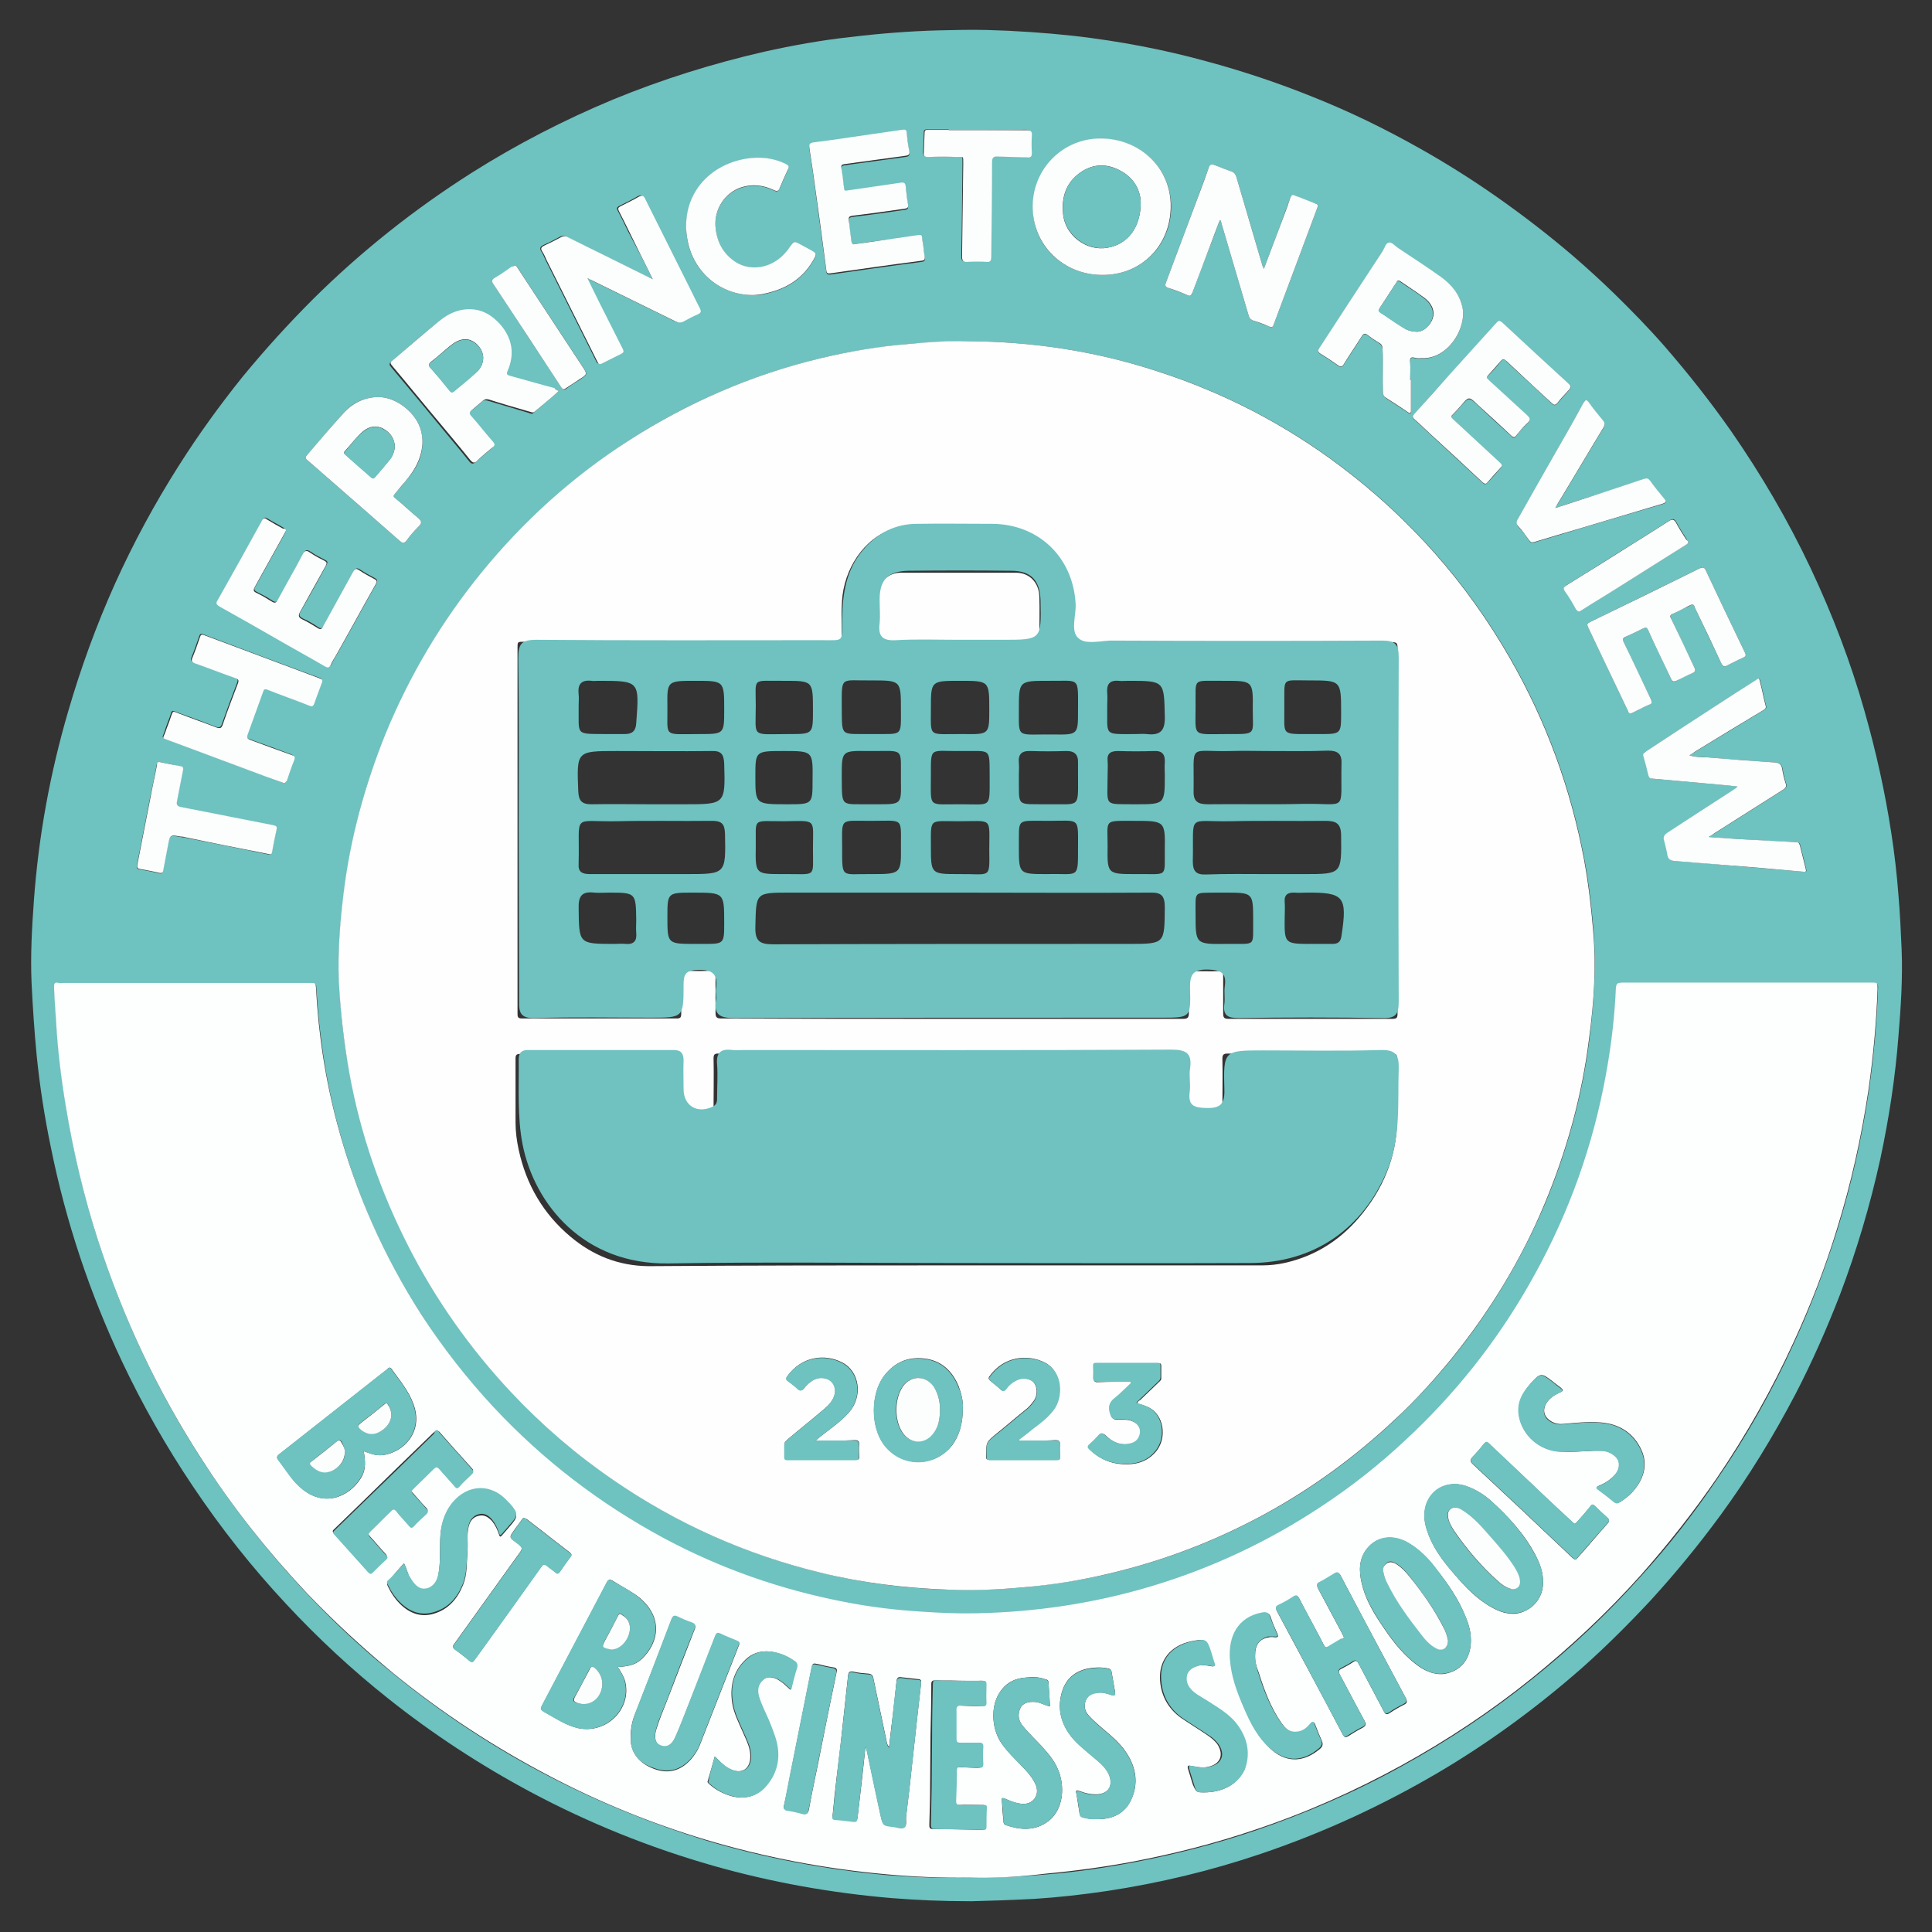
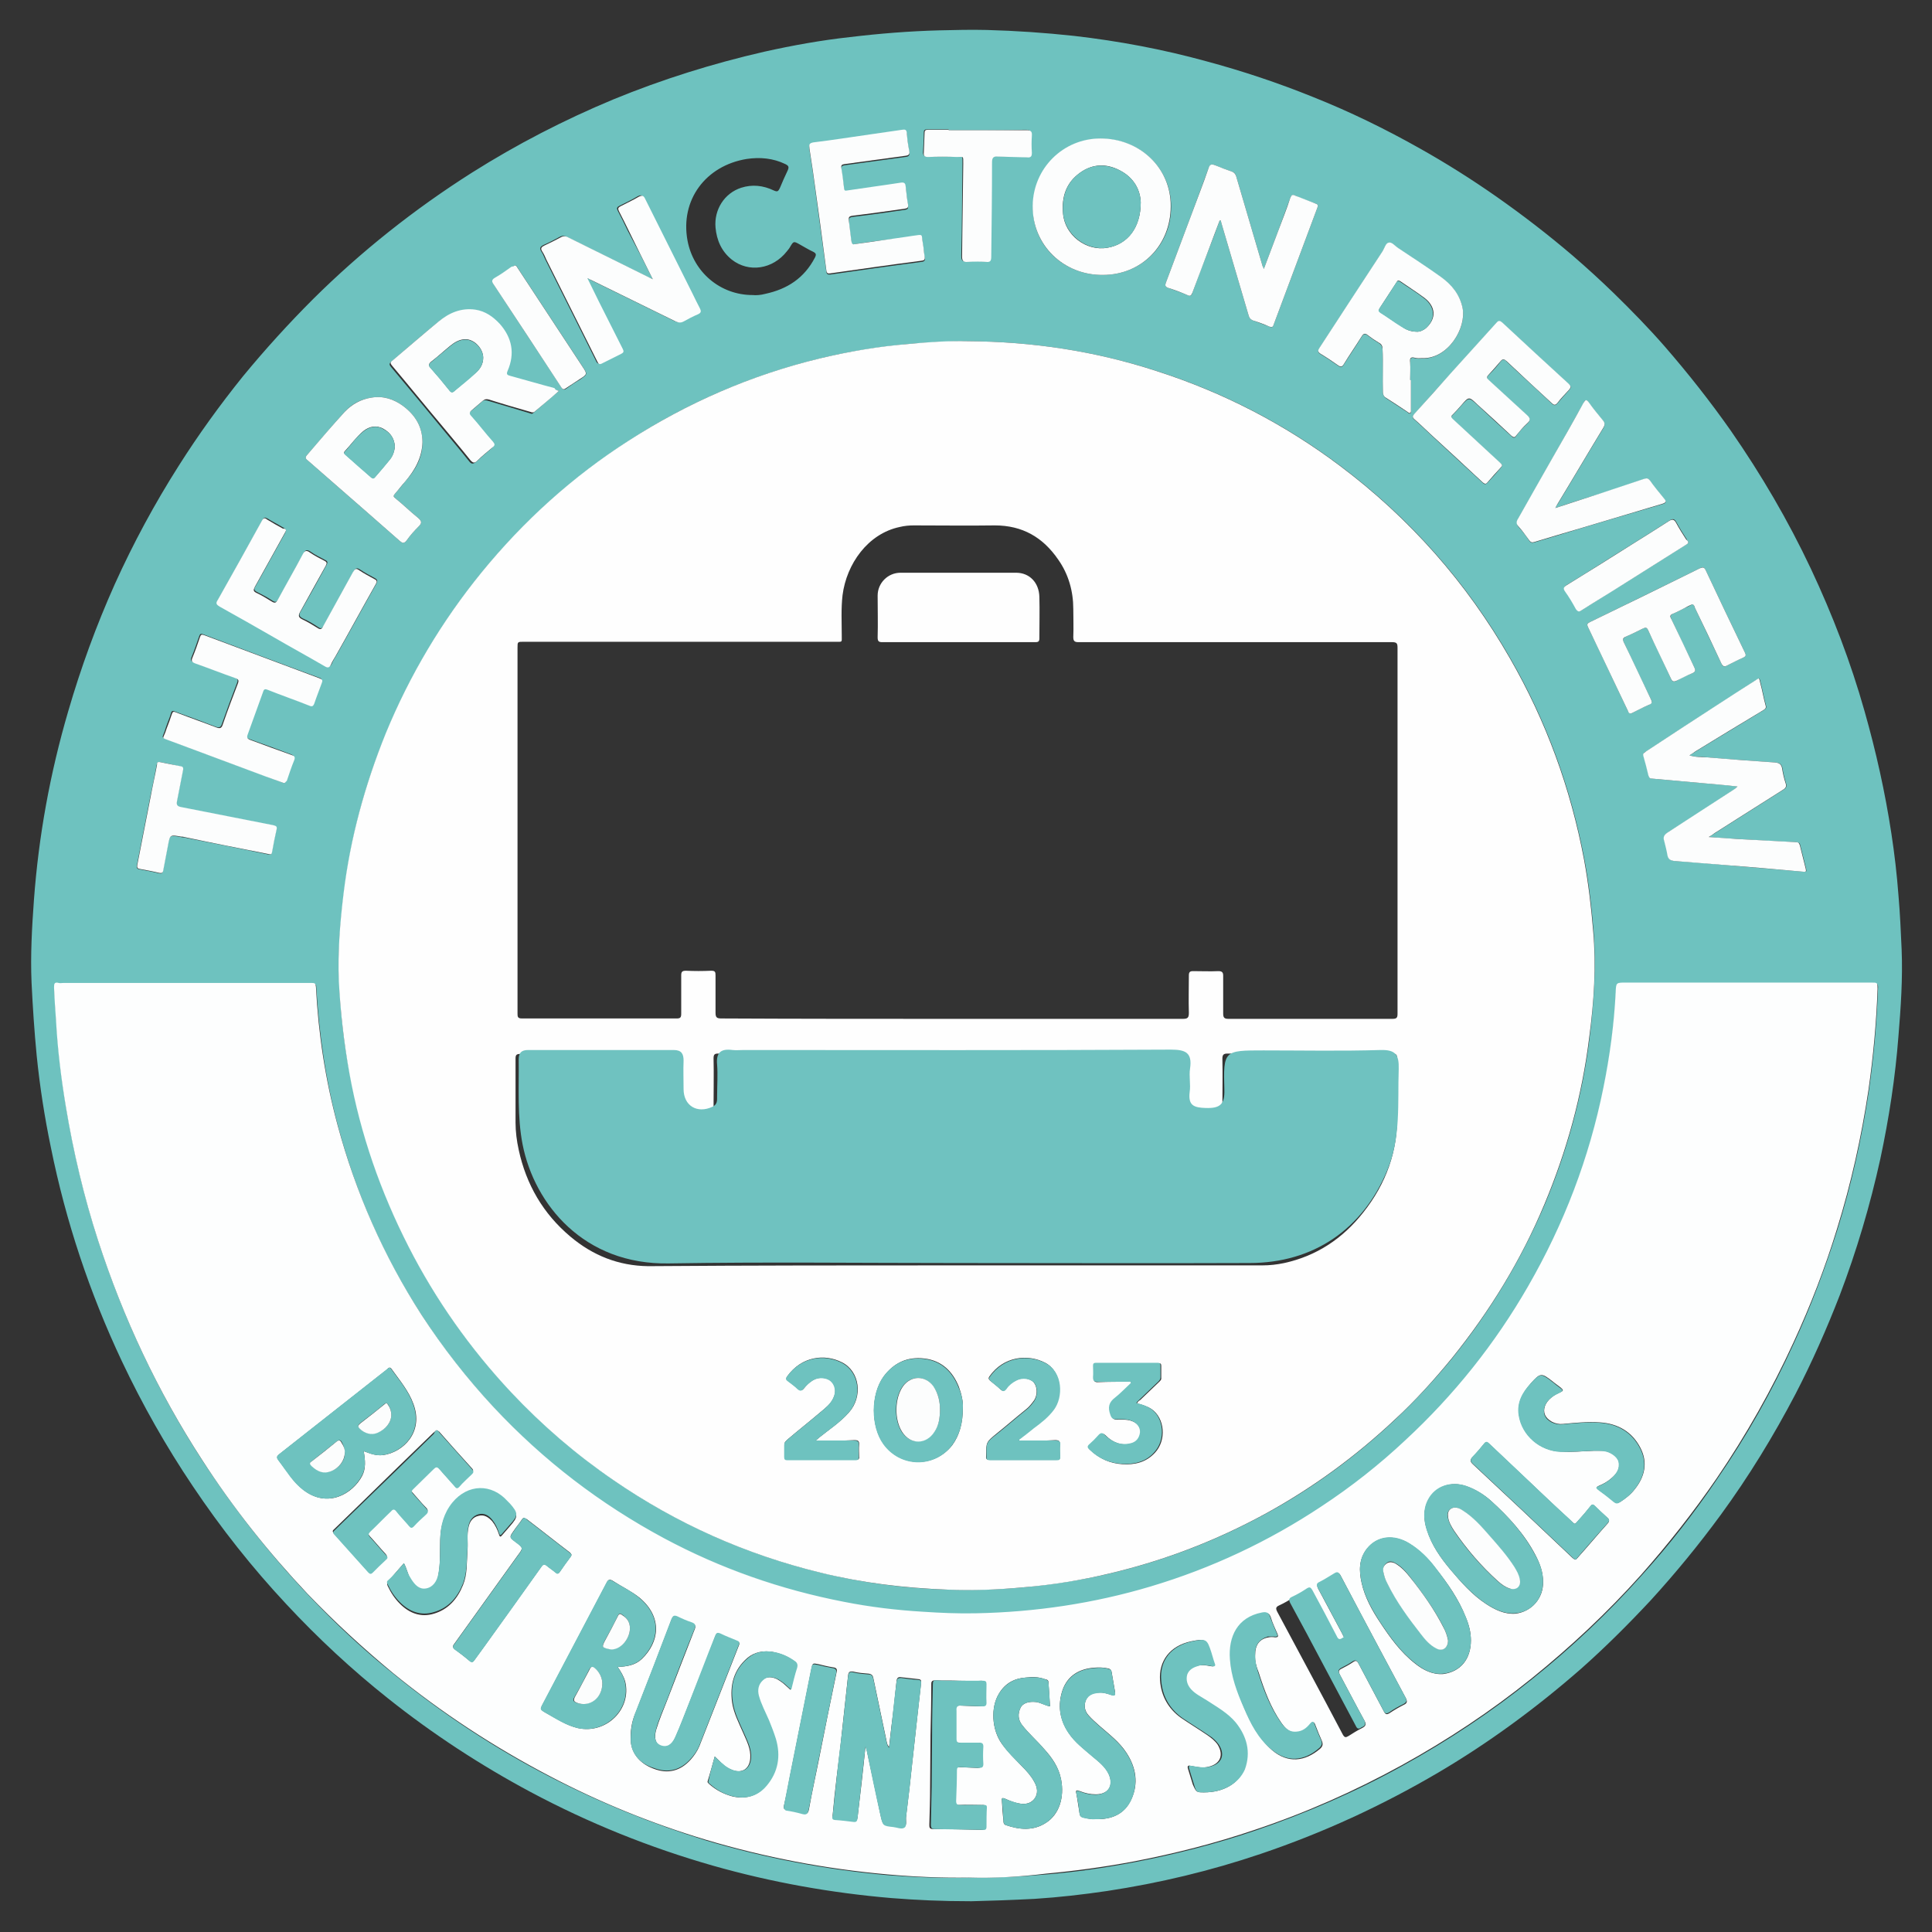
<svg xmlns="http://www.w3.org/2000/svg" version="1.1" id="Layer_1" x="0px" y="0px" viewBox="0 0 489.8 489.8" style="enable-background:new 0 0 489.8 489.8;" xml:space="preserve">
  <rect x="0" y="0" width="489.8" height="489.8" fill="#333333" stroke="none" />
  <style type="text/css"> .st0{fill:#6EC2BF;} .st1{fill:#FEFEFE;} .st2{fill:#FDFEFE;} .st3{fill:#FCFDFD;} .st4{fill:#6FC2C0;} </style>
  <g id="Layer_1_00000171713813320586561220000003538014018825589376_">
    <g>
      <path class="st0" d="M246.3,482c-7.7,0-14-0.3-20.3-0.8c-15.3-1.3-30.4-4-45.2-8.2c-16.1-4.6-31.5-10.8-46.3-18.7 c-12.7-6.8-24.8-14.7-36.1-23.7c-9.2-7.3-17.8-15.3-25.8-23.9c-8.7-9.3-16.6-19.3-23.7-29.9c-6.8-10.1-12.8-20.7-18-31.7 c-8.2-17.4-14.2-35.4-18-54.2c-1.6-7.7-2.8-15.4-3.6-23.3c-0.6-6.2-1-12.3-1.3-18.5c-0.3-7,0.1-14,0.6-20.9 c1.2-16.3,4.1-32.2,8.7-47.9c3.2-11,7.1-21.7,11.8-32.2c4.7-10.4,10.1-20.4,16.2-30c5-7.9,10.5-15.5,16.3-22.7 c5.6-6.8,11.5-13.3,17.8-19.6c12.2-12.1,25.7-22.8,40.2-32c11.4-7.2,23.4-13.4,35.9-18.6c12.4-5.1,25.2-9.1,38.3-12.1 c7.2-1.6,14.4-2.9,21.7-3.7c7.5-0.9,15-1.5,22.5-1.7c4.1-0.1,8.2-0.2,12.2-0.1c7.4,0.2,14.7,0.7,22.1,1.5 c11.3,1.3,22.5,3.4,33.4,6.4C315,18,324,21,332.9,24.6c9.3,3.7,18.3,8.1,27,13c6.6,3.7,13.1,7.8,19.4,12.2 c6.7,4.7,13.2,9.7,19.4,15c3.6,3.1,7.1,6.3,10.5,9.6c4.5,4.4,8.8,8.8,12.9,13.5c5.9,6.8,11.5,13.9,16.7,21.3 c7.7,11.1,14.5,22.7,20.3,35c5.5,11.7,10.1,23.7,13.6,36.1c2.9,10.2,5.2,20.5,6.8,31c0.8,5.2,1.4,10.4,1.8,15.7 c0.4,4.6,0.6,9.2,0.8,13.7c0.3,7.3-0.2,14.6-0.8,21.9c-0.8,10.5-2.4,20.9-4.6,31.2c-2.6,11.8-6,23.3-10.3,34.6 c-3.3,8.5-7,16.9-11.2,25c-5.6,10.7-11.9,21-19,30.7c-5.5,7.5-11.4,14.7-17.7,21.6c-5.6,6-11.4,11.8-17.6,17.3 c-11.3,9.9-23.4,18.8-36.3,26.4c-14.3,8.4-29.3,15.3-45,20.6c-12.7,4.3-25.7,7.4-38.9,9.4c-6.1,0.9-12.2,1.6-18.4,2 C256.5,481.7,250.7,481.9,246.3,482z M245.3,86.5c-5,0-9.9,0.3-14.8,0.7c-7.7,0.7-15.3,1.9-22.7,3.7 c-17.2,4.2-33.4,11.1-48.3,20.8c-14.2,9.2-26.6,20.3-37.3,33.4c-10.1,12.4-18.2,26-24.3,40.8c-5.4,13.1-9,26.6-10.7,40.6 c-0.9,7.4-1.6,14.7-1.2,22.2c0.3,7.9,1.2,15.7,2.7,23.5c2.9,15.4,7.9,30,15,43.9c6.9,13.5,15.6,25.8,26,36.9 c7.9,8.4,16.5,15.8,26,22.3c16,11,33.5,18.8,52.4,23.4c10.6,2.6,21.3,4,32.2,4.3c6.5,0.2,12.9,0,19.4-0.6 c7.3-0.7,14.5-1.8,21.7-3.5c14-3.3,27.2-8.4,39.8-15.3c11.9-6.5,22.7-14.5,32.5-23.7c5.2-4.9,10-10.1,14.5-15.6 c9.6-11.9,17.4-24.8,23.4-38.9c5.7-13.6,9.6-27.7,11.4-42.4c1.1-9,1.7-17.9,1-27c-0.5-6-1.2-12.1-2.3-18 c-3.4-18.1-9.6-35.1-18.8-51.1c-11-19.2-25.4-35.5-43.1-48.8c-14.1-10.6-29.6-18.6-46.4-24C277.7,89,261.7,86.6,245.3,86.5z M245.6,476c6.3,0.1,13-0.2,19.7-0.8c7.5-0.6,14.9-1.7,22.3-3.1c10.4-2,20.6-4.6,30.6-8c12.9-4.4,25.4-9.8,37.3-16.4 c11.6-6.4,22.6-13.7,32.9-22c10-8,19.2-16.7,27.7-26.2c7-7.7,13.4-15.9,19.2-24.5c7.5-10.9,14-22.4,19.5-34.5 c4.3-9.3,7.9-18.9,11-28.7c3.6-11.6,6.2-23.3,8-35.3c1.2-8.5,2-17,2.3-25.6c0.1-1.6,0-1.6-1.6-1.6c-20.7,0-41.5,0-62.2,0 c-2.5,0-2.5,0-2.6,2.5c-0.4,8.1-1.5,16.1-3.1,24.1c-3.6,17.8-10,34.6-19.1,50.4c-8.4,14.6-18.8,27.6-31.1,39 c-6.7,6.2-13.8,11.8-21.3,16.8c-13.5,8.9-27.9,15.6-43.3,20.3c-14.5,4.3-29.2,6.5-44.3,6.8c-4.5,0.1-9-0.1-13.5-0.4 c-6.7-0.4-13.3-1.3-19.9-2.5c-16-3.1-31.2-8.5-45.6-16.1c-16.3-8.7-30.7-19.7-43.2-33.2c-6.8-7.3-12.9-15-18.3-23.4 c-9.7-14.9-16.7-30.9-21.3-48.1c-3.1-11.5-4.8-23.2-5.5-35.1c0-0.7-0.1-1-1-1c-21,0-42.1,0-63.1,0c-0.4,0-0.7,0-1.1,0 c-1.1-0.3-1.2,0.2-1.2,1.1c0.1,2.8,0.3,5.6,0.5,8.4c0.4,7.3,1.3,14.6,2.5,21.9c1.9,11.5,4.6,22.9,8.2,34 c6.4,19.7,15.1,38.2,26.4,55.6c7.9,12.1,16.8,23.4,26.7,33.9c6.8,7.2,14,13.9,21.7,20.1c12.4,10.1,25.7,18.9,39.9,26.2 c12.6,6.5,25.7,11.8,39.3,16c15.1,4.5,30.4,7.4,46.1,8.8C231.7,475.9,238.5,476.2,245.6,476z M428.3,191.5c0.7-0.4,1.2-0.7,1.6-1 c5.8-3.5,11.5-7,17.3-10.5c0.5-0.3,0.7-0.6,0.5-1.2c-0.5-1.8-0.8-3.6-1.3-5.5c-0.4-1.6-0.1-1.6-1.6-0.6 c-5.9,3.8-11.9,7.7-17.8,11.5c-3.2,2.1-6.4,4.2-9.6,6.3c-0.4,0.2-0.9,0.3-0.7,1.1c0.5,1.6,0.9,3.3,1.3,5c0.1,0.6,0.4,0.8,1,0.8 c5.6,0.5,11.1,1,16.7,1.5c1.6,0.1,3.2,0.3,4.9,0.5c-0.5,0.4-0.7,0.6-1,0.8c-5.6,3.7-11.1,7.3-16.8,10.9c-0.9,0.6-1.1,1.1-0.8,2.1 c0.3,1.1,0.7,2.3,0.8,3.5c0.2,1.3,0.9,1.5,2,1.6c4.2,0.3,8.3,0.6,12.5,1c6.7,0.6,13.3,1.1,20,1.7c0.7,0.1,0.7-0.1,0.6-0.7 c-0.5-2-1-4-1.5-6c-0.1-0.6-0.4-0.7-1-0.8c-5-0.2-10-0.5-14.9-0.8c-2.3-0.1-4.7-0.3-7.2-0.5c0.6-0.4,1-0.7,1.5-1 c5.7-3.6,11.5-7.3,17.2-10.9c0.7-0.4,1.1-0.8,0.8-1.7c-0.4-1.3-0.7-2.5-0.9-3.8c-0.2-1.1-0.8-1.4-1.8-1.5 c-5.8-0.4-11.5-0.8-17.3-1.3C431.3,191.8,429.9,192,428.3,191.5z M165.5,70.8c-0.6-0.3-0.9-0.4-1.1-0.5 c-6.9-3.4-13.8-6.8-20.6-10.2c-0.7-0.4-1.3-0.4-2,0c-1.3,0.7-2.6,1.4-4,2c-0.8,0.4-1.1,0.8-0.6,1.6c0.4,0.6,0.7,1.3,1,2 c4.3,8.6,8.6,17.2,12.9,25.8c0.3,0.7,0.6,0.8,1.3,0.5c1.6-0.9,3.2-1.7,4.8-2.4c0.6-0.3,0.8-0.6,0.4-1.2c-2-3.9-4-7.9-6-11.9 c-1-1.9-1.9-3.9-3-6.1c0.5,0.2,0.8,0.3,1,0.5c7.1,3.5,14.3,7,21.4,10.5c0.7,0.3,1.3,0.4,2,0c1.2-0.7,2.4-1.3,3.6-1.8 c0.9-0.4,0.9-0.8,0.5-1.6c-0.7-1.2-1.2-2.4-1.8-3.6c-4-8-8-16-12-24c-0.4-0.9-0.8-1.1-1.7-0.6c-1.5,0.9-3,1.6-4.6,2.4 c-0.6,0.3-0.7,0.6-0.4,1.2c0.9,1.7,1.8,3.5,2.6,5.2C161.4,62.7,163.4,66.6,165.5,70.8z M309.2,55.9c0.1,0,0.2,0,0.3,0 c0,0.2,0.1,0.3,0.1,0.5c2.3,7.8,4.6,15.6,6.9,23.4c0.2,0.8,0.5,1.2,1.3,1.5c1.4,0.5,2.7,1,4,1.5c0.6,0.3,0.9,0.2,1.1-0.5 c3.7-9.9,7.4-19.8,11.1-29.7c0.2-0.6,0.1-0.8-0.5-1c-1.7-0.6-3.5-1.2-5.1-2c-0.8-0.3-1-0.1-1.3,0.6c-1,2.7-2,5.5-3,8.2 c-1.2,3.2-2.4,6.4-3.7,9.8c-0.2-0.4-0.3-0.5-0.3-0.7c-2.2-7.6-4.5-15.2-6.7-22.8c-0.2-0.7-0.5-1-1.1-1.2c-1.4-0.5-2.9-1-4.2-1.6 c-0.9-0.4-1.3-0.2-1.7,0.7c-1.5,4.1-3,8.2-4.5,12.2c-2.1,5.6-4.2,11.2-6.3,16.8c-0.3,0.8-0.2,1.1,0.6,1.4c1.6,0.6,3.2,1.1,4.8,1.8 c0.8,0.4,1.1,0.1,1.3-0.6c1.4-3.8,2.8-7.6,4.3-11.4C307.5,60.5,308.4,58.2,309.2,55.9z M279.6,69.7c9.8,0,17.3-7.5,17.3-17.3 c0-9.7-7.8-17.2-17.8-17.2c-9.5,0-17.1,7.6-17.2,17.1C261.6,62.2,269.7,69.8,279.6,69.7z M357.7,96.4c-0.1,0-0.1,0-0.2,0 c0-1.5,0-3,0-4.4c0-1,0-1.5,1.2-1.2c0.6,0.2,1.3,0.1,1.9,0.1c6.5,0.1,11.2-7.7,10.2-12.7c-0.7-3.5-2.8-6-5.5-7.9 c-3.6-2.5-7.2-4.9-10.8-7.3c-0.8-0.5-1.6-1.6-2.4-1.4c-0.8,0.2-1.1,1.4-1.6,2.2c-5.3,8.1-10.6,16.3-16,24.5 c-0.4,0.7-0.5,1,0.3,1.5c1.5,0.9,3,1.9,4.4,2.9c0.7,0.5,1.1,0.4,1.5-0.3c1.5-2.4,3.1-4.7,4.5-7c0.5-0.8,0.9-0.9,1.6-0.3 c0.9,0.7,1.8,1.3,2.8,1.9c0.6,0.4,0.8,0.8,0.9,1.5c0.2,3.7,0.1,7.3,0.1,11c0,0.6,0.2,1,0.7,1.4c1.8,1.2,3.7,2.4,5.5,3.6 c0.2,0.1,0.4,0.5,0.7,0.3c0.4-0.2,0.2-0.6,0.2-0.9C357.7,101.3,357.7,98.9,357.7,96.4z M141.7,99.1c-0.6-0.2-1-0.3-1.4-0.4 c-3.7-1-7.4-2.1-11.2-3.1c-0.7-0.2-1-0.4-0.7-1.3c1.9-4.4,1.2-8.4-2-11.9c-1.6-1.8-3.6-3.2-6.2-3.6c-3.6-0.5-6.6,0.8-9.3,3 c-4,3.2-7.8,6.6-11.7,9.9c-0.6,0.5-0.5,0.8-0.1,1.3c4.3,5.1,8.5,10.2,12.8,15.4c2.3,2.8,4.7,5.6,7,8.5c0.6,0.8,1,0.8,1.8,0.2 c1.3-1.2,2.6-2.3,3.9-3.4c0.6-0.5,0.6-0.9,0.1-1.4c-1.8-2.2-3.6-4.4-5.5-6.5c-0.6-0.7-0.5-1,0.1-1.5c1-0.8,1.9-1.6,2.8-2.4 c0.5-0.5,0.9-0.5,1.6-0.3c3.5,1,7,2.1,10.4,3.1c0.4,0.1,0.7,0.4,1.1,0C137.5,102.7,139.5,101,141.7,99.1z M72.5,134.5 c0-0.4-0.4-0.5-0.6-0.7c-1.3-0.8-2.7-1.5-4-2.3c-0.7-0.4-1-0.4-1.3,0.3c-3.7,6.7-7.4,13.4-11.2,20.1c-0.5,0.9-0.3,1.2,0.5,1.7 c4.6,2.5,9.1,5.2,13.6,7.7c4.3,2.5,8.7,4.9,13,7.4c0.8,0.4,1.2,0.4,1.6-0.4c0.3-0.8,0.8-1.5,1.2-2.2c3.4-6,6.7-12.1,10.1-18.1 c0.3-0.6,0.4-1-0.3-1.4c-1.3-0.7-2.6-1.4-3.8-2.2c-0.8-0.5-1.1-0.4-1.6,0.4c-2.5,4.6-5.1,9.2-7.6,13.8c-0.4,0.7-0.7,0.9-1.4,0.4 c-1.2-0.8-2.5-1.6-3.9-2.2c-1-0.5-1.1-1-0.5-1.9c2.2-3.9,4.4-7.8,6.5-11.7c0.3-0.6,0.3-0.9-0.3-1.2c-1.3-0.7-2.6-1.3-3.7-2.1 c-1-0.7-1.4-0.5-1.9,0.5c-2.1,3.9-4.2,7.7-6.3,11.5c-0.4,0.7-0.7,0.9-1.5,0.4c-1.2-0.8-2.5-1.5-3.9-2.2c-0.8-0.4-0.9-0.8-0.4-1.5 c2.5-4.5,5-9,7.5-13.5C72.3,135.1,72.4,134.8,72.5,134.5z M429,153.2c0.5,0.1,0.5,0.5,0.7,0.9c2.2,4.7,4.5,9.4,6.7,14.1 c0.4,0.9,0.8,0.9,1.5,0.5c1.3-0.7,2.7-1.4,4.1-2c0.6-0.3,0.7-0.6,0.4-1.2c-3.4-7-6.7-14-10-21c-0.4-0.8-0.8-0.8-1.5-0.4 c-9.2,4.5-18.5,9.1-27.8,13.6c-0.7,0.3-0.9,0.6-0.5,1.3c3.4,7,6.7,14.1,10.1,21.2c0.3,0.6,0.6,0.9,1.2,0.5c1.3-0.7,2.7-1.4,4.1-2 c0.9-0.4,0.9-0.8,0.5-1.5c-2.3-4.7-4.5-9.5-6.8-14.3c-0.4-0.7-0.3-1.1,0.5-1.5c1.4-0.6,2.8-1.3,4.2-2c0.7-0.4,1.1-0.4,1.5,0.5 c1.9,4.1,3.9,8.1,5.7,12.1c0.4,0.9,0.8,1,1.6,0.5c1.2-0.7,2.5-1.3,3.8-1.8c0.9-0.4,0.9-0.8,0.5-1.6c-2-4.1-3.9-8.1-5.8-12.2 c-0.3-0.7-0.2-1,0.4-1.3c1-0.4,1.9-0.9,2.9-1.4C427.7,153.9,428.4,153.6,429,153.2z M216.6,61.9c-0.5,0.2-0.7-0.2-0.8-0.8 c-0.2-1.4-0.4-2.8-0.5-4.1c-0.2-1.9-0.2-1.9,1.6-2.1c4.2-0.5,8.4-1.1,12.5-1.7c0.7-0.1,0.9-0.3,0.8-1.1c-0.3-1.5-0.4-3.1-0.6-4.6 c-0.1-0.7-0.4-1-1.2-0.9c-4.6,0.7-9.1,1.3-13.7,2c-0.5,0.1-0.6,0-0.7-0.5c-0.2-1.7-0.5-3.5-0.7-5.2c-0.1-0.7,0.2-0.9,0.8-1 c5.1-0.7,10.3-1.4,15.4-2.1c0.9-0.1,1.2-0.4,1-1.3c-0.3-1.5-0.5-3-0.6-4.5c-0.1-0.9-0.4-0.9-1.2-0.8c-2.5,0.4-5,0.7-7.6,1.1 c-5,0.7-9.9,1.4-14.9,2.1c-1.1,0.1-1.2,0.6-1,1.5c0.3,2,0.6,3.9,0.9,5.9c1.1,8.4,2.3,16.7,3.4,25.1c0.1,0.7,0.4,0.7,1,0.7 c7.7-1.1,15.4-2.2,23.1-3.2c0.9-0.1,1-0.5,0.8-1.2c-0.2-1-0.2-2-0.4-3c-0.5-2.7,0.3-2.5-2.7-2.1c-0.4,0.1-0.9,0.1-1.3,0.2 C225.6,60.6,221.2,61.2,216.6,61.9z M71.9,198.5c0.5,0.1,0.5-0.4,0.6-0.7c0.7-1.8,1.2-3.5,1.9-5.3c0.3-0.8,0-1-0.7-1.3 c-3.5-1.3-7-2.6-10.4-3.8c-0.8-0.3-1-0.6-0.7-1.4c1.3-3.6,2.7-7.2,3.9-10.8c0.3-0.7,0.6-0.8,1.2-0.5c3.5,1.3,7,2.6,10.5,4 c0.8,0.3,1.1,0.2,1.3-0.6c0.6-1.7,1.2-3.5,1.9-5.2c0.2-0.6,0.2-0.9-0.5-1.1c-9.8-3.6-19.6-7.3-29.4-11c-0.6-0.2-0.8-0.1-1,0.5 c-0.6,1.7-1.2,3.5-1.9,5.2c-0.4,0.9-0.1,1.2,0.7,1.5c3.4,1.2,6.7,2.5,10.1,3.7c0.8,0.3,1,0.6,0.7,1.4c-1.3,3.4-2.6,6.9-3.8,10.3 c-0.3,1-0.7,1.2-1.7,0.8c-3.1-1.2-6.3-2.4-9.4-3.5c-1.8-0.7-1.6-0.7-2.1,0.9c-0.5,1.3-1,2.6-1.4,3.9c-0.6,1.7-0.9,1.3,0.9,2 c8.1,3.1,16.3,6.1,24.4,9.1C68.8,197.3,70.3,197.9,71.9,198.5z M380.8,118.1c0-0.4-0.3-0.6-0.5-0.7c-1.3-1.2-2.6-2.4-3.9-3.6 c-2.7-2.5-5.4-5-8.1-7.5c-0.4-0.4-0.5-0.7,0-1.1c0.8-0.8,1.5-1.6,2.2-2.4c1.9-2.1,1.9-2.1,4-0.2c2.9,2.7,5.8,5.4,8.7,8 c0.5,0.5,0.8,0.5,1.2-0.1c0.8-1.1,1.7-2.1,2.7-3c0.9-0.8,0.9-1.4,0-2.2c-3.2-2.9-6.4-5.9-9.6-8.8c-0.6-0.5-0.7-0.8-0.1-1.4 c1.1-1.1,2.1-2.2,3-3.4c0.6-0.7,0.9-0.7,1.6,0c3.8,3.6,7.6,7,11.4,10.6c0.5,0.5,0.9,0.6,1.4,0c1-1.2,2-2.3,3-3.4 c0.5-0.6,0.6-0.9-0.1-1.5c-5.6-5.1-11.2-10.3-16.8-15.5c-0.7-0.6-1-0.6-1.6,0.1c-3.8,4.2-7.6,8.4-11.4,12.6 c-3.2,3.5-6.3,7-9.4,10.5c-0.5,0.5-0.5,0.8,0.1,1.3c1.4,1.2,2.6,2.4,4,3.7c4.4,4.1,8.9,8.2,13.3,12.3c0.4,0.4,0.7,0.5,1.2,0 c1.1-1.2,2.2-2.4,3.3-3.7C380.6,118.5,380.7,118.3,380.8,118.1z M107.1,112.1c0-3.9-1.8-6.8-4.8-9.1c-2.4-1.8-5-2.7-8.1-2.2 c-2.7,0.4-5,1.6-6.8,3.6c-3.3,3.6-6.4,7.4-9.6,11c-0.6,0.7-0.2,1,0.3,1.4c5,4.4,10,8.7,15,13.1c2.7,2.4,5.5,4.8,8.2,7.2 c0.7,0.6,1.1,0.8,1.8-0.1c0.9-1.3,2-2.5,3.1-3.6c0.9-0.9,0.6-1.4-0.2-2.1c-2-1.6-3.8-3.4-5.8-5c-0.5-0.4-0.5-0.7-0.1-1.1 c0.9-1,1.8-2.1,2.6-3.1C105.3,119.2,107.1,116.1,107.1,112.1z M190.8,74.8c0.9,0.1,2.1,0,3.2-0.3c5.6-1.2,9.9-4,12.6-9.2 c0.4-0.8,0.3-1.1-0.5-1.5c-1.1-0.5-2.2-1.2-3.3-1.8c-1.6-0.9-1.6-0.9-2.5,0.6c-0.2,0.4-0.5,0.7-0.8,1.1c-3.6,4.6-9.7,5.5-14,2.1 c-2.6-2.1-3.8-4.9-4.1-8.1c-0.4-4.5,2.2-8.7,6.5-10.1c2.8-0.9,5.6-0.6,8.3,0.7c0.9,0.4,1.1,0.2,1.5-0.6c0.6-1.5,1.3-3,2-4.5 c0.4-0.9,0.2-1.2-0.6-1.6c-3.1-1.5-6.4-1.8-9.8-1.3c-10.4,1.7-16.9,10.4-15,20.7C175.8,69,182.6,74.8,190.8,74.8z M394.3,128.8 c0.3-0.6,0.4-0.8,0.6-1c3.9-6.4,7.7-12.9,11.6-19.3c0.4-0.7,0.4-1.2-0.1-1.8c-1.2-1.5-2.5-3-3.6-4.6c-0.7-1-1-0.7-1.4,0.2 c-2.6,4.7-5.3,9.5-8,14.2c-2.8,5-5.6,10-8.5,15c-0.4,0.8-0.5,1.4,0.1,2.1c1,1.1,1.9,2.3,2.7,3.5c0.4,0.5,0.7,0.6,1.3,0.4 c2-0.6,4-1.2,6-1.8c8.8-2.7,17.6-5.3,26.5-7.9c0.9-0.3,1-0.5,0.4-1.3c-1.2-1.5-2.5-3-3.6-4.6c-0.4-0.6-0.8-0.7-1.5-0.4 c-3.6,1.2-7.2,2.4-10.8,3.6C402.2,126.2,398.4,127.4,394.3,128.8z M240.5,33c0-0.1,0-0.2,0-0.2c-1.8,0-3.6,0-5.4,0 c-0.6,0-0.9,0.1-0.9,0.8c0,1.7-0.1,3.4-0.2,5c0,0.8,0.3,1.1,1.1,1.1c2.4,0,4.9,0,7.3,0c1.7,0,1.6-0.4,1.6,1.7 c-0.1,7.8-0.1,15.7-0.3,23.5c0,1.1,0.3,1.5,1.4,1.4c1.6-0.1,3.1-0.1,4.7,0c1,0.1,1.3-0.2,1.3-1.3c0-8,0.1-15.9,0.2-23.9 c0-1.1,0.3-1.5,1.5-1.5c2.5,0.1,4.9,0.1,7.4,0.2c1,0,1.3-0.3,1.2-1.2c-0.1-1.4-0.1-2.9,0-4.3c0.1-1.2-0.4-1.4-1.4-1.4 C253.6,33,247,33,240.5,33z M40.5,193.2c-0.6-0.1-0.7,0.3-0.8,0.8c-0.5,2.7-1,5.3-1.6,8c-1.1,5.8-2.3,11.6-3.4,17.4 c-0.1,0.6,0,0.9,0.7,1c1.7,0.3,3.3,0.6,4.9,1c0.6,0.1,0.9,0.1,1-0.7c0.4-2.1,0.8-4.2,1.2-6.3c0.5-2.7,0.5-2.7,3.3-2.2 c0.3,0.1,0.6,0.1,0.8,0.1c7.1,1.4,14.2,2.8,21.3,4.3c0.7,0.1,0.9,0.1,1-0.6c0.3-1.8,0.7-3.7,1.1-5.5c0.2-0.8-0.1-1-0.8-1.2 c-7.8-1.5-15.6-3.1-23.4-4.6c-1.1-0.2-1.2-0.7-1-1.6c0.5-2.6,1-5.2,1.5-7.7c0.1-0.4,0.2-0.9-0.4-1 C44.1,193.9,42.3,193.5,40.5,193.2z M130.5,67.3c-0.2,0.1-0.4,0.3-0.7,0.4c-1.4,0.9-2.7,1.9-4.2,2.8c-0.9,0.5-0.9,1-0.3,1.8 c5.7,8.7,11.4,17.3,17.1,26c0.4,0.6,0.7,0.6,1.2,0.2c1.1-0.8,2.3-1.6,3.5-2.3c1.8-1.3,1.9-1.3,0.7-3.1c-5.5-8.4-11-16.7-16.5-25.1 C131.1,67.7,131,67.3,130.5,67.3z M428,137.4c-0.1-0.2-0.3-0.4-0.4-0.7c-0.9-1.4-1.8-2.8-2.6-4.3c-0.5-0.9-0.9-1-1.8-0.4 c-3.1,2-6.3,4-9.5,6c-5.5,3.4-10.9,6.9-16.5,10.3c-0.8,0.5-0.8,0.9-0.3,1.6c1,1.4,1.9,2.9,2.7,4.4c0.4,0.8,0.8,0.8,1.5,0.3 c3.6-2.3,7.2-4.5,10.9-6.8c5.1-3.2,10.3-6.5,15.4-9.7C427.6,138,428,137.9,428,137.4z" />
      <path class="st1" d="M245.3,86.5c16.4,0.1,32.4,2.5,48,7.6c16.8,5.4,32.3,13.4,46.4,24c17.7,13.3,32.1,29.6,43.1,48.8 c9.2,16,15.4,33,18.8,51.1c1.1,6,1.8,12,2.3,18c0.8,9,0.2,18-1,27c-1.8,14.7-5.7,28.8-11.4,42.4c-5.9,14.1-13.8,27-23.4,38.9 c-4.5,5.5-9.3,10.8-14.5,15.6c-9.9,9.3-20.7,17.2-32.5,23.7c-12.6,6.9-25.8,12-39.8,15.3c-7.1,1.7-14.4,2.9-21.7,3.5 c-6.5,0.6-12.9,0.9-19.4,0.6c-10.9-0.4-21.6-1.7-32.2-4.3c-18.9-4.6-36.4-12.4-52.4-23.4c-9.5-6.5-18.1-13.9-26-22.3 c-10.4-11.1-19.1-23.4-26-36.9c-7.1-13.9-12.2-28.5-15-43.9c-1.4-7.8-2.3-15.6-2.7-23.5c-0.3-7.4,0.3-14.8,1.2-22.2 c1.7-14,5.4-27.5,10.7-40.6c6.1-14.8,14.2-28.4,24.3-40.8c10.7-13.1,23.1-24.3,37.3-33.4c14.9-9.6,31-16.6,48.3-20.8 c7.5-1.8,15.1-3.1,22.7-3.7C235.4,86.7,240.4,86.4,245.3,86.5z M241.3,258.3c19.5,0,39.1,0,58.6,0c1.2,0,1.5-0.3,1.5-1.5 c-0.1-3.2,0-6.3,0-9.5c0-0.9,0.3-1.1,1.1-1.1c2.1,0,4.2,0.1,6.4,0c1,0,1.2,0.4,1.2,1.2c0,3.2,0,6.3,0,9.5c0,1,0.2,1.4,1.3,1.4 c13.9,0,27.7,0,41.6,0c1.1,0,1.3-0.3,1.3-1.3c0-30.9,0-61.9,0-92.8c0-1.1-0.2-1.4-1.4-1.4c-20.3,0-40.5,0-60.8,0 c-6.2,0-12.5,0-18.7,0c-1,0-1.3-0.3-1.3-1.3c0.1-2.4,0-4.7,0-7.1c0-4.5-1.2-8.8-3.8-12.5c-3.9-5.7-9.1-8.7-16.1-8.7 c-6.8,0.1-13.7,0-20.5,0c-1.2,0-2.4,0.1-3.6,0.4c-8.1,1.7-13.5,9.4-14.5,17.3c-0.4,3.4-0.2,6.9-0.2,10.3c0,1.7,0.2,1.5-1.5,1.5 c-26.4,0-52.8,0-79.1,0c-1.6,0-1.6,0-1.6,1.5c0,18.2,0,36.4,0,54.6c0,12.7,0,25.4,0,38.1c0,0.8,0,1.3,1.1,1.3 c13.1,0,26.2,0,39.3,0c0.9,0,1.1-0.3,1.1-1.2c0-3.2,0-6.5,0-9.7c0-0.9,0.2-1.2,1.2-1.2c2.1,0.1,4.2,0.1,6.4,0c1,0,1.1,0.3,1.1,1.2 c0,3.2,0,6.3,0,9.5c0,1.2,0.4,1.4,1.5,1.4C202.2,258.3,221.8,258.3,241.3,258.3z M242.3,320.8c25.9,0,51.8,0,77.7,0 c1.9,0,3.7-0.2,5.6-0.6c8.2-1.8,14.8-6.2,20-12.8c5.8-7.3,8.8-15.6,8.6-24.9c-0.1-4.7-0.1-9.4,0-14.1c0-1.1-0.3-1.3-1.4-1.3 c-13.9,0-27.7,0-41.6,0c-1,0-1.3,0.3-1.3,1.3c0.1,4.1,0,8.2,0,12.4c0,0.8-0.2,1.1-1.1,1.1c-2.2-0.1-4.3-0.1-6.5,0 c-0.8,0-1.1-0.2-1.1-1.1c0-4.1,0-8.2,0-12.4c0-1-0.3-1.3-1.3-1.3c-39.3,0-78.5,0-117.8,0c-0.9,0-1.2,0.2-1.2,1.2 c0.1,4.1,0,8.2,0,12.4c0,0.9-0.2,1.2-1.1,1.2c-2.1-0.1-4.2-0.1-6.4,0c-0.9,0-1.2-0.2-1.1-1.1c0-4.1,0-8.2,0-12.4 c0-0.9-0.3-1.2-1.2-1.2c-13.1,0-26.1,0-39.2,0c-0.9,0-1.2,0.2-1.2,1.1c0,5.4,0,10.9,0,16.3c0,2.3,0.3,4.6,0.8,6.9 c1.9,8.8,6.2,16.2,13.1,22c5.7,4.8,12.2,7.4,19.7,7.5C190.7,320.8,216.5,320.8,242.3,320.8z M244.1,356.9c0.1-1.4-0.3-3.4-1-5.3 c-1.6-4-4.4-6.7-8.8-7.2c-4.3-0.5-7.7,1.1-10.3,4.6c-3.2,4.5-3.3,12.5,0,17c4.3,6,12.8,6.2,17.4,0.4 C243.3,363.8,244.1,360.7,244.1,356.9z M206.8,365.2c0.5-0.4,0.6-0.5,0.8-0.7c2.6-2.1,5.4-3.9,7.6-6.4c3.6-4,2.8-10.4-1.7-12.7 c-4.5-2.3-10.3-1.5-13.9,3.5c-0.3,0.4-0.3,0.7,0.1,1.1c0.9,0.7,1.8,1.4,2.6,2.1c0.6,0.5,1,0.5,1.5-0.1c0.7-0.9,1.5-1.7,2.5-2.2 c1.4-0.8,3.3-0.6,4.4,0.3c1.1,1,1.4,2.7,0.6,4.3c-0.7,1.6-2.1,2.6-3.4,3.7c-2.7,2.3-5.5,4.5-8.2,6.8c-0.4,0.4-0.9,0.7-0.8,1.4 c0.1,1,0,2,0,3c0,0.6,0.2,0.8,0.8,0.8c5.8,0,11.5,0,17.3,0c0.6,0,0.9-0.2,0.8-0.8c0-1-0.1-2,0-3s-0.3-1.2-1.2-1.2 C213.3,365.3,210.2,365.2,206.8,365.2z M258.4,365.2c0-0.1,0-0.2-0.1-0.3c1.2-1,2.5-1.9,3.7-2.9c1.8-1.4,3.7-2.8,5.1-4.7 c2.3-3.2,2.2-9.5-2.1-11.8c-4.4-2.3-10.6-1.7-14.2,3.5c-0.3,0.5-0.1,0.7,0.2,1c0.8,0.7,1.7,1.3,2.5,2.1c0.6,0.6,1,0.7,1.6-0.1 c0.6-0.9,1.5-1.6,2.5-2.1c1.6-0.8,3.6-0.5,4.5,0.6s1,3.2,0,4.6c-0.6,0.8-1.2,1.6-2,2.2c-2.5,2-4.9,4.1-7.4,6.1 c-2.7,2.2-2.7,2.2-2.7,5.7v0.1c-0.1,0.7,0.2,0.9,0.9,0.9c5.7,0,11.4,0,17,0c0.6,0,0.9-0.2,0.8-0.8c0-1-0.1-2,0-3s-0.3-1.2-1.2-1.2 C264.5,365.3,261.5,365.2,258.4,365.2z M286.6,350.3c0.1,0.1,0.2,0.3,0.3,0.4c-1.3,1.2-2.6,2.6-4,3.7c-1.6,1.2-1.9,2.5-1.2,4.4 c0.3,0.8,0.6,1.1,1.5,1.1c1.4,0,2.8-0.1,4.1,0.5c1.3,0.6,2,1.7,1.9,2.9c-0.1,1.4-1,2.3-2.4,2.7c-2.5,0.6-4.7-0.3-6.4-2 c-0.7-0.7-1.2-0.7-1.8,0c-0.7,0.8-1.4,1.5-2.2,2.2c-0.6,0.5-0.6,0.9,0,1.4c2.3,2.2,5,3.4,8.1,3.6s6-0.4,8.3-2.9 c3-3.2,2.5-8.8-0.9-11.1c-1.1-0.7-2.4-1.1-3.6-1.4c0.1-0.5,0.5-0.7,0.8-0.9c1.6-1.5,3.1-3,4.7-4.5c0.3-0.3,0.7-0.6,0.6-1.1 c0-1,0-2,0-3c0-0.5-0.1-0.7-0.7-0.7c-5.2,0-10.5,0-15.7,0c-0.5,0-0.7,0.2-0.7,0.7c0,1,0.1,1.9,0,2.9c-0.1,0.9,0.2,1.3,1.2,1.2 C281.1,350.3,283.8,350.3,286.6,350.3z" />
      <path class="st2" d="M245.6,476c-7.1,0.1-13.9-0.2-20.6-0.8c-15.7-1.4-31-4.3-46.1-8.8c-13.6-4.1-26.7-9.4-39.3-16 c-14.2-7.4-27.5-16.1-39.9-26.2c-7.6-6.3-14.9-13-21.7-20.1c-9.9-10.5-18.9-21.8-26.7-33.9c-11.3-17.4-20-35.9-26.4-55.6 c-3.6-11.1-6.3-22.5-8.2-34c-1.2-7.2-2.1-14.5-2.5-21.9c-0.2-2.8-0.4-5.6-0.5-8.4c0-0.9,0.1-1.4,1.2-1.1c0.3,0.1,0.7,0,1.1,0 c21,0,42.1,0,63.1,0c0.9,0,0.9,0.3,1,1c0.6,11.9,2.4,23.6,5.5,35.1c4.6,17.1,11.7,33.2,21.3,48.1c5.4,8.3,11.5,16.1,18.3,23.4 c12.6,13.5,27,24.5,43.2,33.2c14.4,7.7,29.6,13,45.6,16.1c6.6,1.3,13.2,2.1,19.9,2.5c4.5,0.3,9,0.5,13.5,0.4 c15.1-0.3,29.9-2.5,44.3-6.8c15.4-4.6,29.9-11.4,43.3-20.3c7.6-5,14.7-10.6,21.3-16.8c12.3-11.4,22.7-24.4,31.1-39 c9.1-15.8,15.5-32.5,19.1-50.4c1.6-7.9,2.7-16,3.1-24.1c0.1-2.5,0.1-2.5,2.6-2.5c20.7,0,41.5,0,62.2,0c1.6,0,1.6,0,1.6,1.6 c-0.3,8.6-1.1,17.1-2.3,25.6c-1.8,12-4.4,23.7-8,35.3c-3,9.8-6.7,19.4-11,28.7c-5.5,12-12,23.5-19.5,34.5 c-5.9,8.6-12.3,16.7-19.2,24.5c-8.5,9.5-17.8,18.2-27.7,26.2c-10.3,8.3-21.3,15.6-32.9,22c-12,6.6-24.4,12.1-37.3,16.4 c-10,3.4-20.2,6-30.6,8c-7.4,1.4-14.8,2.4-22.3,3.1C258.7,475.8,252,476.2,245.6,476z M219.4,442.9h0.1c0.1,0.4,0.2,0.8,0.3,1.1 c1.1,5.3,2.3,10.7,3.4,16c0.6,2.7,0.6,2.7,3.3,3c0.9,0.1,2,0.5,2.7,0.2c0.8-0.4,0.4-1.7,0.5-2.6c0.6-4.7,1.1-9.3,1.6-14 c0.4-3.9,0.9-7.8,1.3-11.8c0.3-2.7,0.6-5.3,0.9-8c0-0.5,0.2-1-0.6-1.1c-1.5-0.2-3-0.3-4.5-0.5c-0.7-0.1-1,0.2-1.1,0.9 c-0.4,3.8-0.8,7.7-1.3,11.5c-0.2,1.8-0.4,3.5-0.6,5.3c-0.4-0.4-0.5-0.9-0.6-1.3c-1.1-5.4-2.3-10.8-3.4-16.2 c-0.1-0.6-0.4-1-1.2-1.1c-1.3-0.1-2.6-0.2-3.8-0.5c-1-0.2-1.3,0.1-1.4,1c-0.5,4.6-1,9.2-1.5,13.8c-0.4,4-0.9,8-1.4,12 c-0.4,3.2-0.7,6.3-1,9.5c0,0.4-0.2,1,0.5,1.1c1.6,0.2,3.2,0.3,4.8,0.5c0.7,0.1,0.9-0.3,1-0.9C218.1,455,218.8,448.9,219.4,442.9z M340.7,415c0,0.4-0.3,0.5-0.6,0.6c-1,0.6-2,1.1-3,1.8c-0.7,0.4-1.1,0.5-1.5-0.4c-2-3.9-4.2-7.8-6.2-11.7c-0.4-0.7-0.6-1-1.4-0.4 c-1.2,0.8-2.4,1.5-3.7,2.1c-0.9,0.4-0.9,0.8-0.5,1.6c2.7,5.1,5.5,10.2,8.2,15.3c2.8,5.2,5.6,10.5,8.4,15.8 c0.5,0.9,0.8,0.8,1.5,0.4c1.1-0.7,2.2-1.4,3.4-2c1-0.5,1.1-1,0.6-1.9c-2.1-3.8-4.1-7.7-6.2-11.6c-0.4-0.8-0.4-1.2,0.5-1.6 c1-0.5,1.9-1,2.8-1.6c0.8-0.6,1.1-0.3,1.5,0.5c2.1,4,4.2,7.9,6.3,11.9c0.4,0.8,0.7,1,1.5,0.5c1.2-0.8,2.4-1.5,3.6-2.1 c0.9-0.4,0.9-0.9,0.5-1.7c-2.3-4.3-4.6-8.6-6.9-12.9c-3.2-6-6.4-12-9.6-18.1c-0.4-0.8-0.8-0.9-1.6-0.4c-1.2,0.8-2.4,1.5-3.6,2.1 c-0.8,0.4-0.9,0.8-0.5,1.6c2.1,3.9,4.1,7.7,6.2,11.6C340.4,414.5,340.6,414.8,340.7,415z M156.6,422.6c2.3-0.1,4.4-0.4,6.1-2 c4.5-4.3,5.3-10.6-0.5-15.5c-2.1-1.7-4.5-2.8-6.8-4.3c-0.8-0.5-1.2-0.4-1.6,0.5c-5.3,10.1-10.7,20.3-16,30.4 c-0.9,1.6-0.9,1.7,0.7,2.6c2.6,1.4,5,3.1,8,3.8c7.2,1.6,13.7-4.8,12-11.8C158.1,424.9,157.4,423.8,156.6,422.6z M92.2,367.9 c0.9,0.3,1.6,0.6,2.4,0.8c0.8,0.2,1.6,0.3,2.5,0.2c5.1-0.7,10.4-5.8,7.7-13c-1.2-3.3-3.5-6-5.5-8.8c-0.5-0.7-0.8-0.3-1.2,0.1 c-8.9,7-17.9,14.1-26.8,21.1c-1.3,1-1.3,1.1-0.3,2.4c1.9,2.4,3.4,5.1,5.9,7c6.2,4.8,12.5,1,14.9-3.5 C92.8,372.3,92.6,370.2,92.2,367.9z M159.9,440.9c0,3.2,2,6.1,5.8,7.5c3.6,1.4,6.8,0.6,9.4-2.3c0.9-1,1.7-2.2,2.2-3.4 c3.3-8.5,6.7-17,10-25.5c0.3-0.7,0.1-0.9-0.5-1.1c-1.4-0.6-2.8-1.1-4.2-1.8c-0.8-0.4-1-0.2-1.3,0.6c-2.1,5.6-4.3,11.2-6.5,16.7 c-1.2,3-2.3,6-3.6,8.9c-0.9,2-2.2,2.7-3.6,2.2c-1.4-0.5-1.8-2-1.3-4c0.8-2.7,1.9-5.2,2.9-7.8c2.3-6,4.6-11.9,6.9-17.8 c0.4-0.9,0.1-1.3-0.7-1.6c-1.2-0.4-2.5-0.9-3.6-1.5c-0.9-0.5-1.2-0.3-1.6,0.7c-2.9,7.7-5.9,15.4-8.9,23.1 C160.5,435.6,159.8,437.7,159.9,440.9z M391.2,401c0-2.4-0.8-4.6-1.9-6.7c-2.8-5.4-6.9-9.8-11.3-13.8c-1.8-1.6-3.9-2.9-6.2-3.7 c-3.9-1.4-7.8,0-9.7,3.5c-1.3,2.5-1.2,5.1-0.3,7.7c1.2,3.8,3.4,6.9,5.9,9.9c2.7,3.2,5.5,6.4,9,8.7c2.3,1.5,4.7,2.7,7.5,2.5 C388.3,408.6,391.3,405.2,391.2,401z M372.9,415.9c0-2.1-0.5-4-1.3-5.9c-1.8-4.6-4.6-8.6-7.7-12.5c-1.8-2.4-4-4.5-6.5-6.1 c-4-2.5-8.3-2-10.9,1.3c-2,2.6-2,5.5-1.3,8.6c0.8,3.6,2.6,6.9,4.6,9.9c2.5,3.8,5.2,7.6,8.9,10.5c2.1,1.7,4.5,2.9,7.2,2.7 C370.3,423.8,372.9,420.6,372.9,415.9z M243.2,426.1L243.2,426.1c-2-0.1-4.1,0-6.1-0.1c-0.7,0-1,0.2-1,0.9c0,4.3-0.1,8.7-0.2,13 c0,4.4-0.1,8.7-0.1,13.1c0,3.2-0.1,6.4-0.2,9.6c0,0.6,0,1.1,0.9,1.1c4.1,0,8.2,0.1,12.3,0.2c0.6,0,1-0.1,0.9-0.8 c0-1.6,0-3.3,0.1-4.9c0-0.7-0.4-0.6-0.9-0.6c-2,0-3.9-0.1-5.9,0c-0.8,0-1.1-0.2-1-1c0.1-2.6,0.2-5.2,0.2-7.8 c0-0.6,0.2-0.9,0.8-0.8c1.6,0.1,3.2,0.1,4.8,0.2c0.7,0,1.1-0.2,1.1-1c0-1.5,0-3,0-4.4c0-0.8-0.3-1-1.1-1c-1.5,0-3,0-4.6,0 c-0.8,0-1.1-0.2-1.1-1c0.1-2.4,0.1-4.7,0-7.1c0-0.9,0.3-1.3,1.2-1.3c1.8,0.1,3.7,0.1,5.5,0.2c0.6,0,0.9-0.1,0.9-0.9 c0-1.6,0-3.1,0-4.7c0-0.7-0.2-0.9-0.9-0.9C247.2,426.2,245.2,426.1,243.2,426.1z M110.6,362.6c-0.2,0.2-0.4,0.4-0.7,0.6 c-6.1,5.9-12.2,11.8-18.3,17.8c-2.3,2.2-4.5,4.4-6.8,6.6c-0.3,0.3-0.7,0.5-0.2,1.1c2.9,3.2,5.8,6.5,8.7,9.7c0.4,0.4,0.7,0.4,1.1,0 c1.1-1.1,2.1-2.1,3.3-3.2c0.5-0.4,0.5-0.7,0.1-1.2c-1.4-1.5-2.7-3.1-4.1-4.6c-0.5-0.6-0.5-0.9,0.1-1.4c1.8-1.7,3.6-3.4,5.3-5.2 c0.5-0.5,0.8-0.5,1.2,0c1.1,1.3,2.3,2.5,3.3,3.8c0.4,0.5,0.7,0.6,1.2,0.1c1-1.1,2.1-2.1,3.2-3.1c0.5-0.5,0.6-0.8,0-1.4 c-1.2-1.2-2.3-2.6-3.4-3.8c-0.4-0.4-0.4-0.7,0-1.1c1.8-1.7,3.5-3.4,5.2-5.1c0.5-0.5,0.9-0.6,1.5,0c1.2,1.5,2.6,2.9,3.9,4.4 c0.3,0.4,0.6,0.7,1.1,0.1c1.1-1.1,2.2-2.2,3.3-3.3c0.4-0.4,0.5-0.7,0-1.2c-2.8-3.1-5.6-6.2-8.3-9.3 C111.2,363,111.1,362.6,110.6,362.6z M404,367.8c0.8,0,1.7,0,2.5,0c1.7,0.1,3.6,1.4,3.9,2.7c0.4,1.8-0.5,3.1-1.8,4.2 c-1,0.9-2.1,1.5-3.3,2c-0.6,0.3-0.7,0.5-0.1,0.9c1.3,1,2.7,2,4,3.1c0.5,0.4,0.9,0.4,1.5,0.1c1.4-0.9,2.7-1.9,3.7-3.2 c2.6-3.2,3.4-6.8,1.5-10.5c-2.1-4.1-5.7-6.2-10.3-6.5c-3.2-0.2-6.3,0.1-9.4,0.4c-1.9,0.2-3.9-0.9-4.5-2.3s0-3.1,1.6-4.4 c0.7-0.6,1.5-1,2.4-1.4c0.6-0.3,0.7-0.5,0.1-1c-0.7-0.6-1.5-1.1-2.2-1.7c-2.8-2.2-3.1-2.2-5.5,0.5c-2,2.3-3.5,4.9-3,8 c0.8,5.2,5.4,9.2,10.7,9.3C398.5,368.2,401.3,367.9,404,367.8z M305.3,454.4c4.8,0,8.7-2.2,10-5.8c1.6-4.4,0.5-8.4-2.3-11.9 c-1.9-2.4-4.7-3.9-7.3-5.6c-1.4-0.9-2.9-1.6-4-2.8c-1-1.1-1.4-2.3-1-3.8c0.4-1.4,1.6-1.9,2.9-2.2c1.1-0.3,2.2-0.1,3.3,0.1 c1.1,0.2,1-0.1,0.7-0.9c-0.3-0.9-0.5-1.8-0.8-2.6c-1.1-3.4-1.3-3.5-4.8-2.8c-5.3,1.1-8.3,4.9-7.9,10c0.3,3.9,2.1,7.1,5.3,9.4 c2.2,1.5,4.5,2.9,6.7,4.4c1,0.7,1.9,1.4,2.6,2.4c1.6,2.6,0.7,4.9-2.3,5.6c-1.5,0.4-2.9,0.1-4.4-0.2c-0.7-0.2-1.1-0.1-0.8,0.8 c0.4,1.3,0.8,2.6,1.2,3.9C303.3,454.4,303.3,454.4,305.3,454.4z M102.4,396.3c-1.4,1.6-2.8,3.2-4.1,4.8c-0.3,0.4-0.1,0.7,0,1 c0.8,1.7,1.8,3.2,3.1,4.5c2.4,2.4,5.3,3.5,8.6,2.5c3.7-1.1,6-3.8,7.4-7.3c1.1-2.7,0.9-5.6,1.1-8.5c0.2-2.1-0.2-4.2,0.3-6.2 c0.3-1.4,1.1-2.5,2.5-2.8c1.4-0.4,2.5,0.3,3.5,1.4c0.8,1,1.3,2.1,1.7,3.3c0.2,0.7,0.4,0.7,0.8,0.2c0.7-0.8,1.4-1.6,2-2.3 c2.1-2.4,2.1-2.9,0-5.3c-0.2-0.2-0.4-0.4-0.6-0.6c-4.1-4.6-10.1-4.4-14,0.3c-2.2,2.7-3,5.7-3.1,9.1c-0.1,3,0.1,6.1-0.5,9.1 c-0.3,1.7-1.2,3.3-3.1,3.6c-1.7,0.3-2.9-1-3.7-2.3c-0.1-0.2-0.2-0.3-0.3-0.5C103.3,398.8,103.1,397.6,102.4,396.3z M266.2,432.6 c-0.1-2.1-0.3-4.1-0.4-6.1c0-0.6-0.4-0.7-0.9-0.8c-1.6-0.6-3.2-0.6-4.9-0.4c-2.9,0.2-5.2,1.5-6.7,4c-2.2,3.5-1.9,9.2,0.7,12.8 c1.5,2.1,3.3,3.8,5,5.6c1.2,1.2,2.4,2.5,3.2,4c0.8,1.4,1.1,3,0,4.4c-1,1.2-2.4,1.4-3.9,1.1c-1.2-0.2-2.4-0.7-3.5-1.2 c-0.6-0.2-0.9-0.3-0.8,0.5c0.1,1.7,0.2,3.4,0.4,5.1c0,0.4,0,0.9,0.6,1.1c3.5,1.2,7,1.5,10.2-0.6c3.3-2.1,4.7-6.4,3.8-11 c-0.6-3.1-2.3-5.5-4.3-7.7c-1.8-2.1-3.9-3.9-5.6-6.1c-1-1.3-1.1-2.8-0.4-4.3c0.6-1.3,2.2-1.7,4-1.5 C264,431.7,265,432.4,266.2,432.6z M181.2,445.3c-0.6,2.2-1.2,4.3-1.8,6.3c-0.1,0.3,0.2,0.5,0.4,0.7c1.7,1.5,3.6,2.5,5.8,3.1 c3.3,0.8,6.3,0,8.5-2.6c3-3.5,3.7-7.6,2.4-12c-0.5-1.6-1-3.1-1.7-4.6c-0.9-2.1-2-4.1-2.6-6.3c-0.4-1.4-0.1-2.8,1-3.9 s2.5-0.9,3.8-0.3c0.5,0.3,1,0.6,1.5,1c0.6,0.5,1.2,1.1,1.9,1.7c0.5-2,1-3.8,1.5-5.6c0.3-0.8,0-1.3-0.6-1.7 c-1.6-1.2-3.4-1.9-5.4-2.3c-2.3-0.4-4.6,0-6.4,1.5c-3.5,3-4.5,6.9-3.9,11.3c0.4,2.7,1.7,5.2,2.8,7.7c0.9,2.1,2,4.1,1.8,6.5 c-0.2,2.6-2,3.8-4.4,3c-1.1-0.4-2-1-2.8-1.7C182.5,446.5,181.9,446,181.2,445.3z M277.7,461.2c4.2,0.1,7.4-1.3,9.1-5 c1.9-4.1,1.2-8.1-1.2-11.8c-1.8-2.8-4.5-4.8-7-7c-0.9-0.8-1.8-1.6-2.6-2.5c-1-1.1-1.3-2.5-0.7-3.9c0.6-1.4,1.9-1.9,3.3-1.9 c1.1-0.1,2.1,0.3,3.2,0.6c0.7,0.3,1,0,0.9-0.7c-0.3-1.7-0.6-3.5-0.9-5.2c-0.1-0.5-0.4-0.7-0.8-0.8c-1.2-0.3-2.5-0.3-3.7-0.2 c-3.7,0.3-6.6,2-7.9,5.6c-1.3,3.8-0.8,7.5,1.5,10.9c1.6,2.4,4,4.2,6.1,6c1.5,1.3,3.2,2.5,4.1,4.5c1.3,2.9-0.1,5.1-3.3,5.1 c-1.4,0-2.7-0.3-4-0.8c-0.8-0.3-1.2-0.4-0.9,0.7c0.3,1.6,0.5,3.3,0.8,5c0.1,0.7,0.5,0.9,1.1,1 C275.8,461.1,276.9,461.2,277.7,461.2z M318.2,419.6c0-2.6,1.1-4.1,3.4-4.5c0.5-0.1,1.1-0.1,1.7,0c0.7,0,0.8-0.2,0.6-0.8 c-0.6-1.4-1.3-2.8-1.7-4.2c-0.4-1.2-1-1.3-2.1-1.1c-6.3,1.2-8.6,6.1-8.1,11.8c0.3,4.3,1.8,8.3,3.5,12.3c1.7,3.9,3.7,7.7,7,10.6 c4,3.4,8.3,2.9,12.1-0.3c0.7-0.6,0.9-1.2,0.5-2.1c-0.6-1.3-1.1-2.6-1.6-3.9c-0.3-0.9-0.6-1-1.2-0.2c-0.9,1.1-1.9,1.9-3.4,2 c-2,0.2-3.1-1.1-4.1-2.5c-2.7-3.9-4.3-8.3-5.7-12.7C318.5,422.5,318.1,421.1,318.2,419.6z M133,384.8c-0.5,0-0.6,0.3-0.8,0.6 c-0.6,0.9-1.3,1.7-1.9,2.6c-1.2,1.7-1.2,1.7,0.4,2.9c2,1.5,2,1.5,0.5,3.5c-5.3,7.4-10.7,14.9-16,22.3c-0.5,0.6-0.5,1,0.2,1.5 c1.2,0.9,2.4,1.8,3.6,2.8c0.6,0.5,0.9,0.4,1.3-0.2c0.8-1.1,1.6-2.2,2.4-3.3c4.9-6.8,9.7-13.6,14.6-20.4c0.4-0.6,0.8-0.6,1.3-0.2 c0.7,0.6,1.5,1.1,2.2,1.7c0.5,0.4,0.8,0.4,1.1-0.1c0.9-1.3,1.8-2.6,2.8-3.9c0.3-0.4,0.2-0.6-0.2-1c-3.7-2.8-7.3-5.7-11-8.5 C133.3,385.1,133.1,385,133,384.8z M399.5,395.4c0.1-0.1,0.2-0.2,0.4-0.4c2.6-2.9,5.1-5.9,7.7-8.8c0.5-0.6,0.4-1-0.1-1.4 c-1.1-1-2.2-2-3.2-3c-0.5-0.5-0.7-0.4-1.1,0.1c-0.9,1.1-1.8,2.2-2.8,3.3c-1.4,1.5-0.9,1.4-2.3,0.2c-4.5-4.1-8.8-8.3-13.3-12.5 c-2.4-2.3-4.9-4.6-7.3-6.9c-0.6-0.5-0.9-0.5-1.3,0.1c-0.9,1.1-1.8,2.2-2.8,3.2c-0.8,0.8-0.7,1.3,0.1,2c4.2,3.9,8.3,7.8,12.5,11.7 c4.2,4,8.5,8,12.7,12C398.9,395.1,399.1,395.4,399.5,395.4z M198.7,458c-0.1,0.5,0.2,0.7,0.6,0.8c1.4,0.3,2.8,0.5,4.2,0.9 c1.1,0.3,1.4,0,1.6-1.1c0.7-4,1.6-8,2.4-12c1.5-7.6,3-15.1,4.6-22.7c0.2-0.8-0.1-1.1-0.9-1.2c-1.3-0.2-2.5-0.5-3.7-0.8 c-1.5-0.3-1.5-0.3-1.8,1.2c-1.8,9-3.6,18-5.4,27C199.8,452.8,199.3,455.4,198.7,458z" />
      <path class="st3" d="M428.3,191.5c1.6,0.5,3,0.4,4.4,0.5c5.8,0.5,11.5,0.9,17.3,1.3c1,0.1,1.6,0.4,1.8,1.5 c0.2,1.3,0.5,2.6,0.9,3.8c0.3,0.9-0.1,1.3-0.8,1.7c-5.7,3.6-11.5,7.3-17.2,10.9c-0.4,0.3-0.8,0.6-1.5,1c2.6,0.2,4.9,0.3,7.2,0.5 c5,0.3,10,0.5,14.9,0.8c0.6,0,0.8,0.2,1,0.8c0.5,2,1,4,1.5,6c0.1,0.6,0.1,0.8-0.6,0.7c-6.7-0.6-13.3-1.2-20-1.7 c-4.2-0.3-8.3-0.7-12.5-1c-1.2-0.1-1.8-0.4-2-1.6c-0.2-1.2-0.5-2.3-0.8-3.5c-0.3-0.9-0.1-1.5,0.8-2.1c5.6-3.6,11.2-7.3,16.8-10.9 c0.3-0.2,0.6-0.4,1-0.8c-1.8-0.2-3.4-0.4-4.9-0.5c-5.6-0.5-11.1-1-16.7-1.5c-0.6,0-0.8-0.2-1-0.8c-0.4-1.7-0.8-3.3-1.3-5 c-0.2-0.7,0.4-0.8,0.7-1.1c3.2-2.1,6.4-4.2,9.6-6.3c5.9-3.8,11.8-7.7,17.8-11.5c1.5-1,1.2-1,1.6,0.6c0.5,1.8,0.8,3.7,1.3,5.5 c0.2,0.6,0,0.9-0.5,1.2c-5.8,3.5-11.6,7-17.3,10.5C429.4,190.8,429,191.1,428.3,191.5z" />
      <path class="st3" d="M165.5,70.8c-2.1-4.2-4.1-8.2-6-12.1c-0.9-1.8-1.7-3.5-2.6-5.2c-0.3-0.6-0.2-0.9,0.4-1.2 c1.5-0.8,3.1-1.5,4.6-2.4c0.9-0.5,1.3-0.3,1.7,0.6c4,8,8,16,12,24c0.6,1.2,1.2,2.5,1.8,3.6c0.4,0.8,0.4,1.2-0.5,1.6 c-1.2,0.5-2.5,1.2-3.6,1.8c-0.7,0.4-1.3,0.3-2,0c-7.1-3.5-14.3-7-21.4-10.5c-0.2-0.1-0.5-0.2-1-0.5c1.1,2.2,2,4.1,3,6.1 c2,4,4,7.9,6,11.9c0.3,0.6,0.2,0.9-0.4,1.2c-1.6,0.8-3.2,1.6-4.8,2.4c-0.7,0.4-1,0.2-1.3-0.5c-4.3-8.6-8.6-17.2-12.9-25.8 c-0.3-0.7-0.6-1.4-1-2c-0.6-0.9-0.2-1.2,0.6-1.6c1.3-0.6,2.7-1.3,4-2c0.7-0.4,1.3-0.4,2,0c6.9,3.4,13.7,6.8,20.6,10.2 C164.7,70.4,164.9,70.5,165.5,70.8z" />
      <path class="st3" d="M309.2,55.9c-0.9,2.3-1.7,4.6-2.6,6.9c-1.4,3.8-2.9,7.6-4.3,11.4c-0.3,0.7-0.5,1-1.3,0.6 c-1.6-0.7-3.2-1.3-4.8-1.8c-0.8-0.3-0.9-0.6-0.6-1.4c2.1-5.6,4.2-11.2,6.3-16.8c1.5-4.1,3.1-8.1,4.5-12.2c0.3-0.9,0.7-1.1,1.7-0.7 c1.4,0.6,2.8,1.1,4.2,1.6c0.6,0.2,0.9,0.6,1.1,1.2c2.2,7.6,4.5,15.2,6.7,22.8c0.1,0.2,0.2,0.4,0.3,0.7c1.3-3.4,2.5-6.6,3.7-9.8 c1-2.7,2.1-5.4,3-8.2c0.3-0.7,0.5-1,1.3-0.6c1.7,0.7,3.4,1.3,5.1,2c0.6,0.2,0.7,0.4,0.5,1c-3.7,9.9-7.4,19.8-11.1,29.7 c-0.2,0.7-0.5,0.7-1.1,0.5c-1.3-0.6-2.7-1.1-4-1.5c-0.8-0.3-1.1-0.7-1.3-1.5c-2.3-7.8-4.6-15.6-6.9-23.4c0-0.2-0.1-0.3-0.1-0.5 C309.4,55.9,309.3,55.9,309.2,55.9z" />
      <path class="st3" d="M279.6,69.7c-9.9,0.1-17.9-7.5-17.8-17.5c0.1-9.5,7.7-17.1,17.2-17.1c10,0,17.9,7.5,17.8,17.2 C296.8,62.2,289.4,69.7,279.6,69.7z M289.2,51.3c-0.1-3-1.6-6.2-5.3-8.1c-3.4-1.8-6.9-1.7-10.1,0.6c-3.5,2.5-4.7,6.1-4.3,10.3 c0.4,5.5,5.9,9.7,11.3,8.7C285.9,61.9,289.2,57.7,289.2,51.3z" />
      <path class="st3" d="M357.7,96.4c0,2.5,0,4.9,0,7.4c0,0.3,0.1,0.7-0.2,0.9c-0.3,0.1-0.5-0.2-0.7-0.3c-1.8-1.2-3.6-2.4-5.5-3.6 c-0.5-0.3-0.7-0.8-0.7-1.4c-0.1-3.7,0.1-7.3-0.1-11c0-0.7-0.3-1.2-0.9-1.5c-1-0.6-1.9-1.2-2.8-1.9c-0.7-0.6-1.1-0.5-1.6,0.3 c-1.5,2.4-3.1,4.7-4.5,7c-0.4,0.7-0.8,0.8-1.5,0.3c-1.4-1-2.9-2-4.4-2.9c-0.8-0.5-0.7-0.9-0.3-1.5c5.3-8.1,10.6-16.3,16-24.5 c0.5-0.8,0.8-2.1,1.6-2.2c0.8-0.2,1.6,0.9,2.4,1.4c3.6,2.4,7.3,4.8,10.8,7.3c2.8,2,4.8,4.5,5.5,7.9c1,5.1-3.7,12.9-10.2,12.7 c-0.6,0-1.3,0.1-1.9-0.1c-1.2-0.3-1.3,0.2-1.2,1.2c0.1,1.5,0,3,0,4.4C357.6,96.4,357.6,96.4,357.7,96.4z M359.4,84.1 c0.5,0,1.4-0.3,2.2-1c2.6-2.4,2.4-5.4-0.5-7.6c-2-1.5-4.1-2.8-6.1-4.2c-0.5-0.3-0.7-0.2-0.9,0.2c-1.4,2.2-2.9,4.4-4.3,6.6 c-0.3,0.5-0.3,0.8,0.2,1.1c1.8,1.2,3.5,2.4,5.3,3.5C356.3,83.5,357.5,84.1,359.4,84.1z" />
      <path class="st3" d="M141.7,99.1c-2.1,1.9-4.2,3.6-6.2,5.3c-0.4,0.3-0.8,0.1-1.1,0c-3.5-1-7-2-10.4-3.1c-0.7-0.2-1.1-0.1-1.6,0.3 c-0.9,0.8-1.9,1.6-2.8,2.4c-0.6,0.5-0.7,0.9-0.1,1.5c1.9,2.1,3.6,4.4,5.5,6.5c0.5,0.6,0.5,0.9-0.1,1.4c-1.3,1.1-2.7,2.2-3.9,3.4 c-0.7,0.7-1.1,0.6-1.8-0.2c-2.3-2.9-4.7-5.7-7-8.5c-4.3-5.1-8.5-10.3-12.8-15.4c-0.4-0.5-0.6-0.8,0.1-1.3 c3.9-3.3,7.8-6.7,11.7-9.9c2.7-2.2,5.7-3.5,9.3-3c2.6,0.4,4.5,1.8,6.2,3.6c3.1,3.5,3.9,7.5,2,11.9c-0.4,0.9-0.1,1.1,0.7,1.3 c3.7,1,7.4,2.1,11.2,3.1C140.7,98.8,141.1,98.9,141.7,99.1z M122.5,90.7c0-2.3-2.2-4.7-4.5-4.7c-1.5,0-2.8,0.8-3.9,1.7 c-1.6,1.3-3.1,2.7-4.8,4c-0.7,0.6-0.7,1-0.1,1.6c1.6,1.8,3.2,3.7,4.7,5.6c0.5,0.7,0.9,0.6,1.4,0.1c1.7-1.5,3.6-3,5.3-4.5 C121.7,93.6,122.5,92.3,122.5,90.7z" />
      <path class="st3" d="M72.5,134.5c-0.1,0.3-0.3,0.6-0.4,0.8c-2.5,4.5-5,9-7.5,13.5c-0.4,0.8-0.4,1.1,0.4,1.5 c1.3,0.6,2.6,1.4,3.9,2.2c0.8,0.5,1.1,0.3,1.5-0.4c2.1-3.9,4.3-7.7,6.3-11.5c0.5-1,1-1.2,1.9-0.5c1.2,0.8,2.5,1.5,3.7,2.1 c0.6,0.3,0.6,0.6,0.3,1.2c-2.2,3.9-4.3,7.8-6.5,11.7c-0.5,0.9-0.5,1.4,0.5,1.9c1.3,0.6,2.6,1.4,3.9,2.2c0.7,0.5,1.1,0.3,1.4-0.4 c2.5-4.6,5.1-9.2,7.6-13.8c0.5-0.8,0.8-1,1.6-0.4c1.2,0.8,2.5,1.5,3.8,2.2c0.8,0.4,0.7,0.7,0.3,1.4c-3.4,6-6.7,12.1-10.1,18.1 c-0.4,0.7-0.9,1.4-1.2,2.2c-0.4,0.8-0.8,0.9-1.6,0.4c-4.3-2.5-8.7-4.9-13-7.4c-4.5-2.6-9.1-5.2-13.6-7.7c-0.8-0.5-1.1-0.8-0.5-1.7 c3.8-6.7,7.5-13.4,11.2-20.1c0.4-0.7,0.7-0.8,1.3-0.3c1.3,0.8,2.7,1.6,4,2.3C72.2,134,72.5,134.1,72.5,134.5z" />
      <path class="st3" d="M429,153.2c-0.7,0.3-1.3,0.6-2,1c-1,0.5-1.9,1-2.9,1.4c-0.7,0.3-0.8,0.6-0.4,1.3c2,4.1,3.9,8.2,5.8,12.2 c0.4,0.8,0.4,1.2-0.5,1.6c-1.3,0.5-2.5,1.2-3.8,1.8c-0.8,0.4-1.2,0.4-1.6-0.5c-1.9-4.1-3.9-8.1-5.7-12.1c-0.4-0.9-0.7-0.9-1.5-0.5 c-1.4,0.7-2.8,1.4-4.2,2c-0.8,0.3-0.9,0.7-0.5,1.5c2.3,4.7,4.5,9.5,6.8,14.3c0.4,0.8,0.4,1.2-0.5,1.5c-1.4,0.6-2.7,1.3-4.1,2 c-0.7,0.4-1,0.1-1.2-0.5c-3.4-7.1-6.7-14.1-10.1-21.2c-0.4-0.8-0.1-1,0.5-1.3c9.3-4.5,18.5-9,27.8-13.6c0.7-0.3,1.1-0.4,1.5,0.4 c3.3,7,6.6,14,10,21c0.3,0.6,0.2,0.9-0.4,1.2c-1.4,0.6-2.7,1.3-4.1,2c-0.7,0.4-1.1,0.3-1.5-0.5c-2.2-4.7-4.4-9.4-6.7-14.1 C429.6,153.8,429.5,153.3,429,153.2z" />
      <path class="st3" d="M216.6,61.9c4.6-0.6,9-1.3,13.4-1.9c0.4-0.1,0.9-0.1,1.3-0.2c3-0.4,2.2-0.6,2.7,2.1c0.2,1,0.2,2,0.4,3 c0.1,0.8,0.1,1.1-0.8,1.2c-7.7,1-15.4,2.1-23.1,3.2c-0.6,0.1-0.9,0-1-0.7c-1.1-8.4-2.2-16.7-3.4-25.1c-0.3-2-0.6-3.9-0.9-5.9 c-0.1-0.9-0.1-1.3,1-1.5c5-0.6,9.9-1.4,14.9-2.1c2.5-0.4,5.1-0.7,7.6-1.1c0.7-0.1,1.1-0.1,1.2,0.8c0.1,1.5,0.3,3,0.6,4.5 c0.2,0.9-0.1,1.2-1,1.3c-5.1,0.7-10.3,1.4-15.4,2.1c-0.7,0.1-0.9,0.3-0.8,1c0.3,1.7,0.5,3.5,0.7,5.2c0.1,0.5,0.2,0.6,0.7,0.5 c4.6-0.7,9.2-1.3,13.7-2c0.8-0.1,1.1,0.1,1.2,0.9c0.2,1.5,0.3,3.1,0.6,4.6c0.1,0.8-0.1,1-0.8,1.1c-4.2,0.6-8.4,1.2-12.5,1.7 c-1.8,0.2-1.9,0.2-1.6,2.1c0.2,1.4,0.3,2.8,0.5,4.1C215.9,61.6,216.1,62.1,216.6,61.9z" />
      <path class="st3" d="M71.9,198.5c-1.6-0.6-3.1-1.1-4.7-1.7c-8.1-3-16.3-6.1-24.4-9.1c-1.9-0.7-1.5-0.4-0.9-2 c0.4-1.3,1-2.6,1.4-3.9c0.6-1.6,0.3-1.6,2.1-0.9c3.1,1.2,6.3,2.3,9.4,3.5c1,0.4,1.4,0.2,1.7-0.8c1.2-3.5,2.5-6.9,3.8-10.3 c0.3-0.8,0.2-1.1-0.7-1.4c-3.4-1.2-6.7-2.5-10.1-3.7c-0.8-0.3-1.1-0.6-0.7-1.5c0.7-1.7,1.3-3.4,1.9-5.2c0.2-0.6,0.4-0.7,1-0.5 c9.8,3.7,19.6,7.3,29.4,11c0.7,0.3,0.7,0.6,0.5,1.1c-0.6,1.7-1.3,3.4-1.9,5.2c-0.3,0.8-0.6,0.9-1.3,0.6c-3.5-1.4-7-2.6-10.5-4 c-0.7-0.3-1-0.2-1.2,0.5c-1.3,3.6-2.6,7.2-3.9,10.8c-0.3,0.8-0.1,1.1,0.7,1.4c3.5,1.3,7,2.6,10.4,3.8c0.7,0.2,1,0.5,0.7,1.3 c-0.7,1.7-1.3,3.5-1.9,5.3C72.4,198.1,72.4,198.6,71.9,198.5z" />
      <path class="st3" d="M380.8,118.1c-0.1,0.1-0.2,0.3-0.4,0.5c-1.1,1.2-2.2,2.4-3.3,3.7c-0.4,0.5-0.7,0.4-1.2,0 c-4.4-4.1-8.8-8.2-13.3-12.3c-1.3-1.2-2.6-2.5-4-3.7c-0.6-0.5-0.5-0.8-0.1-1.3c3.2-3.5,6.3-7,9.4-10.5c3.8-4.2,7.6-8.4,11.4-12.6 c0.6-0.7,0.9-0.7,1.6-0.1c5.6,5.2,11.2,10.4,16.8,15.5c0.6,0.6,0.6,0.9,0.1,1.5c-1,1.1-2.1,2.2-3,3.4c-0.5,0.6-0.9,0.5-1.4,0 c-3.8-3.5-7.6-7-11.4-10.6c-0.7-0.6-1-0.7-1.6,0c-1,1.2-2,2.3-3,3.4c-0.6,0.6-0.5,0.9,0.1,1.4c3.2,2.9,6.4,5.9,9.6,8.8 c1,0.9,0.9,1.4,0,2.2c-1,0.9-1.9,2-2.7,3c-0.4,0.6-0.7,0.5-1.2,0.1c-2.9-2.7-5.8-5.4-8.7-8c-2.1-2-2.1-2-4,0.2 c-0.7,0.8-1.4,1.6-2.2,2.4c-0.5,0.4-0.4,0.7,0,1.1c2.7,2.5,5.4,5,8.1,7.5c1.3,1.2,2.6,2.4,3.9,3.6 C380.6,117.6,380.8,117.7,380.8,118.1z" />
      <path class="st3" d="M107.1,112.1c-0.1,3.9-1.9,7.1-4.4,10c-0.9,1-1.7,2.1-2.6,3.1c-0.4,0.5-0.4,0.7,0.1,1.1c2,1.6,3.8,3.4,5.8,5 c0.8,0.7,1.1,1.2,0.2,2.1c-1.1,1.1-2.2,2.3-3.1,3.6c-0.7,0.9-1.1,0.7-1.8,0.1c-2.7-2.4-5.5-4.8-8.2-7.2c-5-4.4-10-8.7-15-13.1 c-0.5-0.4-0.9-0.7-0.3-1.4c3.2-3.7,6.3-7.4,9.6-11c1.8-1.9,4.1-3.2,6.8-3.6c3-0.5,5.7,0.4,8.1,2.2 C105.3,105.3,107.1,108.2,107.1,112.1z M100.1,113.2c-0.1-2-1.1-3.5-2.9-4.5s-3.6-0.6-5.1,0.6c-1.8,1.5-3.1,3.4-4.7,5.1 c-0.3,0.3-0.2,0.5,0.1,0.8c2.2,1.9,4.4,3.8,6.6,5.8c0.4,0.3,0.7,0.3,1-0.1c1.3-1.5,2.6-3,3.8-4.5 C99.6,115.5,100,114.4,100.1,113.2z" />
-       <path class="st3" d="M190.8,74.8c-8.2,0-15-5.8-16.5-13.9c-2-10.3,4.5-19,15-20.7c3.4-0.5,6.7-0.2,9.8,1.3 c0.8,0.4,1.1,0.7,0.6,1.6c-0.7,1.5-1.4,3-2,4.5c-0.3,0.8-0.6,1-1.5,0.6c-2.7-1.3-5.5-1.6-8.3-0.7c-4.2,1.4-6.9,5.6-6.5,10.1 c0.3,3.2,1.5,6,4.1,8.1c4.2,3.5,10.4,2.5,14-2.1c0.3-0.3,0.5-0.7,0.8-1.1c1-1.4,1-1.4,2.5-0.6c1.1,0.6,2.2,1.2,3.3,1.8 c0.7,0.4,0.9,0.7,0.5,1.5c-2.7,5.2-7,8-12.6,9.2C192.9,74.7,191.7,74.8,190.8,74.8z" />
      <path class="st3" d="M394.3,128.8c4.1-1.3,7.9-2.6,11.7-3.8c3.6-1.2,7.2-2.4,10.8-3.6c0.7-0.2,1-0.2,1.5,0.4 c1.1,1.6,2.4,3.1,3.6,4.6c0.6,0.7,0.5,1-0.4,1.3c-8.8,2.6-17.6,5.3-26.5,7.9c-2,0.6-4,1.2-6,1.8c-0.6,0.2-0.9,0.1-1.3-0.4 c-0.9-1.2-1.7-2.4-2.7-3.5c-0.7-0.7-0.6-1.3-0.1-2.1c2.8-5,5.7-10,8.5-15c2.7-4.7,5.4-9.4,8-14.2c0.5-0.8,0.7-1.1,1.4-0.2 c1.1,1.6,2.4,3.1,3.6,4.6c0.5,0.6,0.5,1.1,0.1,1.8c-3.9,6.4-7.7,12.9-11.6,19.3C394.7,128,394.6,128.2,394.3,128.8z" />
      <path class="st3" d="M240.5,33c6.6,0,13.1,0,19.7,0c1,0,1.5,0.2,1.4,1.4c-0.1,1.4-0.1,2.9,0,4.3c0,0.9-0.2,1.3-1.2,1.2 c-2.5-0.1-5-0.1-7.4-0.2c-1.2-0.1-1.5,0.3-1.5,1.5c0,8-0.1,15.9-0.2,23.9c0,1.1-0.3,1.4-1.3,1.3c-1.6-0.1-3.1-0.1-4.7,0 c-1.1,0.1-1.4-0.3-1.4-1.4c0.1-7.8,0.2-15.7,0.3-23.5c0-2.1,0.1-1.7-1.6-1.7c-2.4-0.1-4.9-0.1-7.3,0c-0.8,0-1.2-0.2-1.1-1.1 c0.1-1.7,0.1-3.3,0.2-5c0-0.7,0.3-0.8,0.9-0.8c1.8,0,3.6,0,5.4,0C240.5,32.9,240.5,32.9,240.5,33z" />
      <path class="st3" d="M40.5,193.2c1.8,0.4,3.7,0.7,5.5,1.1c0.5,0.1,0.5,0.6,0.4,1c-0.5,2.6-1,5.2-1.5,7.7c-0.2,0.9-0.1,1.4,1,1.6 c7.8,1.5,15.6,3.1,23.4,4.6c0.8,0.2,1,0.4,0.8,1.2c-0.4,1.8-0.8,3.7-1.1,5.5c-0.1,0.7-0.3,0.8-1,0.6c-7.1-1.4-14.2-2.8-21.3-4.3 c-0.3-0.1-0.6-0.1-0.8-0.1c-2.8-0.5-2.8-0.5-3.3,2.2c-0.4,2.1-0.8,4.2-1.2,6.3c-0.1,0.7-0.4,0.8-1,0.7c-1.6-0.4-3.3-0.7-4.9-1 c-0.7-0.1-0.8-0.4-0.7-1c1.1-5.8,2.3-11.6,3.4-17.4c0.5-2.7,1.1-5.3,1.6-8C39.8,193.5,39.8,193.1,40.5,193.2z" />
      <path class="st3" d="M130.5,67.3c0.4,0,0.6,0.4,0.7,0.6c5.5,8.4,11,16.7,16.5,25.1c1.2,1.8,1.2,1.9-0.7,3.1 c-1.2,0.8-2.3,1.5-3.5,2.3c-0.5,0.4-0.8,0.4-1.2-0.2c-5.7-8.7-11.4-17.4-17.1-26c-0.6-0.8-0.6-1.3,0.3-1.8 c1.4-0.8,2.8-1.8,4.2-2.8C130.1,67.6,130.3,67.4,130.5,67.3z" />
      <path class="st3" d="M428,137.4c0,0.5-0.4,0.6-0.7,0.8c-5.1,3.2-10.3,6.5-15.4,9.7c-3.6,2.3-7.3,4.5-10.9,6.8 c-0.7,0.5-1,0.4-1.5-0.3c-0.8-1.5-1.7-3-2.7-4.4c-0.5-0.7-0.5-1.1,0.3-1.6c5.5-3.4,11-6.8,16.5-10.3c3.2-2,6.4-4,9.5-6 c0.8-0.5,1.3-0.5,1.8,0.4c0.8,1.5,1.7,2.9,2.6,4.3C427.8,137,427.9,137.2,428,137.4z" />
      <path class="st0" d="M244.1,356.9c0,3.9-0.8,6.9-2.8,9.6c-4.5,5.8-13.1,5.6-17.4-0.4c-3.2-4.5-3.2-12.5,0-17 c2.5-3.5,6-5.1,10.3-4.6c4.4,0.5,7.2,3.2,8.8,7.2C243.8,353.5,244.2,355.4,244.1,356.9z M238.3,357.3c0-2-0.4-4.1-1.8-5.9 c-2-2.8-5.7-2.7-7.7,0.1c-2.1,3-2.2,8.4-0.2,11.5c2.1,3.2,6.1,3.2,8.2,0C238,361.4,238.3,359.5,238.3,357.3z" />
      <path class="st0" d="M206.8,365.2c3.5,0,6.6,0,9.7,0c0.9,0,1.3,0.2,1.2,1.2s0,2,0,3c0,0.6-0.2,0.8-0.8,0.8c-5.8,0-11.5,0-17.3,0 c-0.6,0-0.8-0.2-0.8-0.8c0-1,0-2,0-3c0-0.7,0.4-1,0.8-1.4c2.7-2.3,5.5-4.5,8.2-6.8c1.3-1.1,2.6-2.1,3.4-3.7 c0.8-1.6,0.5-3.3-0.6-4.3c-1-0.9-3-1.1-4.4-0.3c-1,0.6-1.8,1.4-2.5,2.2c-0.5,0.6-0.9,0.6-1.5,0.1c-0.8-0.8-1.7-1.4-2.6-2.1 c-0.5-0.4-0.4-0.7-0.1-1.1c3.6-5,9.4-5.8,13.9-3.5s5.3,8.7,1.7,12.7c-2.2,2.5-5,4.3-7.6,6.4C207.4,364.7,207.2,364.9,206.8,365.2z " />
      <path class="st0" d="M258.4,365.2c3.1,0,6.1,0,9.2,0c0.9,0,1.3,0.2,1.2,1.2c-0.1,1,0,2,0,3c0,0.6-0.2,0.8-0.8,0.8 c-5.7,0-11.4,0-17,0c-0.7,0-1-0.2-0.9-0.9v-0.1c-0.1-3.5-0.1-3.5,2.7-5.7c2.5-2,4.9-4.1,7.4-6.1c0.8-0.6,1.4-1.4,2-2.2 c0.9-1.4,0.9-3.5,0-4.6c-1-1.1-3-1.4-4.5-0.6c-1,0.5-1.9,1.2-2.5,2.1c-0.6,0.8-1,0.7-1.6,0.1c-0.8-0.7-1.7-1.4-2.5-2.1 c-0.3-0.3-0.5-0.6-0.2-1c3.6-5.2,9.8-5.8,14.2-3.5s4.5,8.6,2.1,11.8c-1.4,1.9-3.2,3.3-5.1,4.7c-1.2,1-2.4,1.9-3.7,2.9 C258.4,365.1,258.4,365.1,258.4,365.2z" />
      <path class="st0" d="M286.6,350.3c-2.8,0-5.5,0-8.3,0c-1,0-1.2-0.3-1.2-1.2c0.1-1,0-1.9,0-2.9c0-0.5,0.2-0.7,0.7-0.7 c5.2,0,10.5,0,15.7,0c0.6,0,0.7,0.3,0.7,0.7c0,1,0,2,0,3c0,0.5-0.3,0.8-0.6,1.1c-1.6,1.5-3.1,3-4.7,4.5c-0.3,0.3-0.6,0.5-0.8,0.9 c1.3,0.3,2.5,0.7,3.6,1.4c3.4,2.3,3.9,7.9,0.9,11.1c-2.2,2.5-5.2,3.1-8.3,2.9c-3.1-0.2-5.9-1.4-8.1-3.6c-0.6-0.5-0.6-0.9,0-1.4 c0.8-0.7,1.5-1.4,2.2-2.2c0.6-0.7,1.1-0.8,1.8,0c1.8,1.7,3.9,2.6,6.4,2c1.4-0.3,2.2-1.3,2.4-2.7c0.1-1.2-0.6-2.3-1.9-2.9 s-2.7-0.5-4.1-0.5c-0.8,0-1.2-0.2-1.5-1.1c-0.7-1.9-0.4-3.2,1.2-4.4c1.4-1.1,2.7-2.5,4-3.7C286.7,350.6,286.7,350.4,286.6,350.3z" />
      <path class="st0" d="M219.4,442.9c-0.7,6-1.3,12-2,18.1c-0.1,0.6-0.2,1-1,0.9c-1.6-0.2-3.2-0.4-4.8-0.5c-0.8-0.1-0.6-0.7-0.5-1.1 c0.3-3.2,0.7-6.3,1-9.5c0.4-4,0.9-8,1.4-12c0.5-4.6,1-9.2,1.5-13.8c0.1-0.9,0.4-1.3,1.4-1c1.2,0.3,2.5,0.4,3.8,0.5 c0.8,0,1,0.4,1.2,1.1c1.1,5.4,2.3,10.8,3.4,16.2c0.1,0.4,0.2,0.9,0.6,1.3c0.2-1.8,0.4-3.5,0.6-5.3c0.4-3.8,0.8-7.7,1.3-11.5 c0.1-0.7,0.4-0.9,1.1-0.9c1.5,0.2,3,0.4,4.5,0.5c0.8,0.1,0.6,0.6,0.6,1.1c-0.3,2.7-0.6,5.3-0.9,8c-0.4,3.9-0.9,7.8-1.3,11.8 c-0.5,4.7-1,9.3-1.6,14c-0.1,0.9,0.3,2.2-0.5,2.6c-0.7,0.4-1.8-0.1-2.7-0.2c-2.7-0.3-2.7-0.3-3.3-3c-1.2-5.3-2.3-10.7-3.4-16 c-0.1-0.4-0.2-0.8-0.3-1.1C219.5,443,219.5,442.9,219.4,442.9z" />
-       <path class="st0" d="M340.7,415c-0.1-0.2-0.3-0.5-0.4-0.8c-2.1-3.9-4.1-7.8-6.2-11.6c-0.4-0.8-0.4-1.2,0.5-1.6 c1.2-0.6,2.4-1.4,3.6-2.1c0.8-0.5,1.1-0.4,1.6,0.4c3.2,6,6.4,12.1,9.6,18.1c2.3,4.3,4.6,8.6,6.9,12.9c0.4,0.8,0.4,1.2-0.5,1.7 c-1.2,0.6-2.5,1.3-3.6,2.1c-0.8,0.5-1.1,0.3-1.5-0.5c-2.1-4-4.2-7.9-6.3-11.9c-0.4-0.7-0.7-1-1.5-0.5c-0.9,0.6-1.8,1.1-2.8,1.6 c-0.8,0.4-0.9,0.8-0.5,1.6c2.1,3.9,4.1,7.8,6.2,11.6c0.5,1,0.4,1.5-0.6,1.9c-1.2,0.6-2.3,1.3-3.4,2c-0.7,0.5-1.1,0.5-1.5-0.4 c-2.8-5.3-5.6-10.5-8.4-15.8c-2.7-5.1-5.4-10.2-8.2-15.3c-0.4-0.8-0.4-1.2,0.5-1.6c1.3-0.6,2.5-1.3,3.7-2.1c0.8-0.5,1-0.2,1.4,0.4 c2.1,3.9,4.2,7.8,6.2,11.7c0.4,0.9,0.8,0.9,1.5,0.4c1-0.6,2-1.2,3-1.8C340.4,415.5,340.7,415.4,340.7,415z" />
+       <path class="st0" d="M340.7,415c-0.1-0.2-0.3-0.5-0.4-0.8c-2.1-3.9-4.1-7.8-6.2-11.6c-0.4-0.8-0.4-1.2,0.5-1.6 c1.2-0.6,2.4-1.4,3.6-2.1c0.8-0.5,1.1-0.4,1.6,0.4c3.2,6,6.4,12.1,9.6,18.1c2.3,4.3,4.6,8.6,6.9,12.9c0.4,0.8,0.4,1.2-0.5,1.7 c-1.2,0.6-2.5,1.3-3.6,2.1c-0.8,0.5-1.1,0.3-1.5-0.5c-2.1-4-4.2-7.9-6.3-11.9c-0.4-0.7-0.7-1-1.5-0.5c-0.9,0.6-1.8,1.1-2.8,1.6 c-0.8,0.4-0.9,0.8-0.5,1.6c2.1,3.9,4.1,7.8,6.2,11.6c0.5,1,0.4,1.5-0.6,1.9c-0.7,0.5-1.1,0.5-1.5-0.4 c-2.8-5.3-5.6-10.5-8.4-15.8c-2.7-5.1-5.4-10.2-8.2-15.3c-0.4-0.8-0.4-1.2,0.5-1.6c1.3-0.6,2.5-1.3,3.7-2.1c0.8-0.5,1-0.2,1.4,0.4 c2.1,3.9,4.2,7.8,6.2,11.7c0.4,0.9,0.8,0.9,1.5,0.4c1-0.6,2-1.2,3-1.8C340.4,415.5,340.7,415.4,340.7,415z" />
      <path class="st0" d="M156.6,422.6c0.8,1.3,1.5,2.4,1.8,3.7c1.7,7-4.9,13.4-12,11.8c-2.9-0.7-5.4-2.3-8-3.8 c-1.6-0.9-1.6-0.9-0.7-2.6c5.3-10.1,10.7-20.3,16-30.4c0.4-0.8,0.8-1,1.6-0.5c2.3,1.4,4.7,2.5,6.8,4.3c5.8,4.9,5,11.1,0.5,15.5 C161,422.1,158.9,422.5,156.6,422.6z M152.7,426.8c0-1.5-0.8-3-2-3.9c-0.6-0.4-0.9-0.4-1.3,0.3c-1.2,2.4-2.4,4.7-3.8,7.1 c-0.5,0.8-0.2,1.1,0.6,1.4C149.5,432.8,152.7,430.4,152.7,426.8z M159.7,412.8c0-1.4-0.6-2.5-1.9-3.4c-0.6-0.5-0.9-0.4-1.2,0.3 c-1,2.1-2.1,4.1-3.2,6.1c-0.9,1.7-0.9,1.9,1.1,2.2c0.4,0.1,0.8,0.1,1.2,0C157.8,417.6,159.7,415.2,159.7,412.8z" />
      <path class="st0" d="M92.2,367.9c0.4,2.2,0.6,4.4-0.5,6.3c-2.4,4.5-8.7,8.3-14.9,3.5c-2.5-1.9-4.1-4.6-5.9-7c-1-1.3-1-1.4,0.3-2.4 c8.9-7,17.9-14.1,26.8-21.1c0.4-0.3,0.8-0.8,1.2-0.1c2,2.8,4.3,5.4,5.5,8.8c2.7,7.2-2.6,12.3-7.7,13c-0.9,0.1-1.7,0-2.5-0.2 C93.9,368.6,93.1,368.2,92.2,367.9z M87.4,368.3c0-1-0.3-1.8-0.7-2.6c-0.3-0.7-0.7-0.7-1.3-0.3c-2.1,1.7-4.2,3.3-6.3,5 c-0.6,0.4-0.5,0.7,0,1.2c1.5,1.6,3.1,2,4.9,1.3C86,372.2,87.5,370.2,87.4,368.3z M99.2,358.7c0-1-0.3-1.8-0.8-2.6 c-0.3-0.4-0.5-0.5-0.9-0.2c-2,1.7-4.1,3.3-6.2,4.9c-0.6,0.5-0.6,0.8-0.1,1.3c1.2,1.2,2.8,1.7,4.4,1.1 C97.8,362.4,99.2,360.6,99.2,358.7z" />
      <path class="st0" d="M159.9,440.9c0-3.2,0.6-5.3,1.4-7.3c3-7.7,6-15.4,8.9-23.1c0.4-0.9,0.7-1.1,1.6-0.7c1.2,0.6,2.4,1.1,3.6,1.5 c0.8,0.3,1.1,0.7,0.7,1.6c-2.4,5.9-4.7,11.9-6.9,17.8c-1,2.6-2.2,5.1-2.9,7.8c-0.6,2.1-0.1,3.5,1.3,4c1.4,0.5,2.7-0.1,3.6-2.2 c1.3-2.9,2.4-5.9,3.6-8.9c2.2-5.6,4.3-11.2,6.5-16.7c0.3-0.7,0.5-0.9,1.3-0.6c1.4,0.7,2.8,1.2,4.2,1.8c0.6,0.2,0.8,0.5,0.5,1.1 c-3.3,8.5-6.7,17-10,25.5c-0.5,1.3-1.3,2.4-2.2,3.4c-2.6,2.9-5.8,3.7-9.4,2.3C161.8,447,159.8,444,159.9,440.9z" />
      <path class="st0" d="M391.2,401c0,4.3-2.9,7.7-7.1,8c-2.8,0.2-5.2-1-7.5-2.5c-3.5-2.4-6.3-5.5-9-8.7c-2.5-3-4.7-6.2-5.9-9.9 c-0.8-2.6-1-5.2,0.3-7.7c1.8-3.5,5.8-4.8,9.7-3.5c2.3,0.8,4.4,2.1,6.2,3.7c4.5,4,8.5,8.5,11.3,13.8 C390.4,396.3,391.2,398.5,391.2,401z M368.9,382.2c-1.2,0-2.1,0.9-1.9,2.2c0.2,1.3,0.8,2.5,1.5,3.6c3.2,4.7,6.9,9,11.1,12.8 c0.9,0.8,1.8,1.5,3,1.9c1.7,0.5,3-0.6,2.6-2.3c-0.2-1.1-0.8-2.2-1.4-3.2c-1.8-2.8-4-5.3-6.2-7.8c-2.1-2.4-4.2-4.8-6.9-6.5 C370.2,382.6,369.6,382.2,368.9,382.2z" />
      <path class="st0" d="M372.9,415.9c0,4.6-2.6,7.9-7,8.4c-2.8,0.3-5.1-1-7.2-2.7c-3.7-2.9-6.3-6.6-8.9-10.5c-2-3.1-3.8-6.3-4.6-9.9 c-0.7-3-0.7-6,1.3-8.6c2.6-3.3,6.9-3.8,10.9-1.3c2.6,1.6,4.7,3.7,6.5,6.1c3,3.9,5.8,7.9,7.7,12.5 C372.4,411.9,372.9,413.9,372.9,415.9z M367.1,415.9c-0.1-1.1-0.6-2.3-1.2-3.5c-2.3-4.5-5.3-8.6-8.4-12.6 c-1.1-1.4-2.3-2.8-3.9-3.6c-0.7-0.4-1.5-0.5-2.1,0.1c-0.7,0.5-0.9,1.3-0.8,2.1c0.2,1,0.5,2,1,2.9c2.4,4.7,5.4,8.9,8.6,13 c1.1,1.4,2.2,2.7,3.8,3.5C365.7,418.7,367.1,417.8,367.1,415.9z" />
      <path class="st0" d="M243.2,426.1c2,0,4,0,6,0c0.7,0,0.9,0.2,0.9,0.9c0,1.6-0.1,3.1,0,4.7c0,0.7-0.3,0.9-0.9,0.9 c-1.8-0.1-3.7-0.1-5.5-0.2c-1-0.1-1.3,0.4-1.2,1.3c0,2.4,0,4.7,0,7.1c0,0.9,0.3,1.1,1.1,1c1.5,0,3,0,4.6,0c0.7,0,1.1,0.1,1.1,1 c-0.1,1.5-0.1,3,0,4.4c0,0.8-0.3,1-1.1,1c-1.6-0.1-3.2-0.1-4.8-0.2c-0.6,0-0.8,0.2-0.8,0.8c0,2.6-0.1,5.2-0.2,7.8c0,0.8,0.3,1,1,1 c2,0,3.9,0,5.9,0c0.4,0,0.9-0.1,0.9,0.6c-0.1,1.6-0.1,3.3-0.1,4.9c0,0.7-0.3,0.9-0.9,0.8c-4.1-0.1-8.2-0.1-12.3-0.2 c-0.8,0-0.9-0.5-0.9-1.1c0.1-3.2,0.1-6.4,0.2-9.6c0-4.4,0.1-8.7,0.1-13.1c0-4.3,0.1-8.7,0.2-13c0-0.7,0.2-1,1-0.9 C239.1,426.1,241.2,426.1,243.2,426.1L243.2,426.1z" />
      <path class="st0" d="M110.6,362.6c0.4,0,0.6,0.3,0.8,0.6c2.8,3.1,5.5,6.2,8.3,9.3c0.4,0.5,0.4,0.8,0,1.2c-1.1,1.1-2.3,2.1-3.3,3.3 c-0.5,0.5-0.8,0.3-1.1-0.1c-1.3-1.5-2.6-2.9-3.9-4.4c-0.6-0.7-0.9-0.6-1.5,0c-1.7,1.7-3.5,3.4-5.2,5.1c-0.4,0.4-0.4,0.6,0,1.1 c1.2,1.3,2.3,2.6,3.4,3.8c0.5,0.5,0.5,0.9,0,1.4c-1.1,1-2.2,2-3.2,3.1c-0.5,0.5-0.8,0.4-1.2-0.1c-1.1-1.3-2.3-2.5-3.3-3.8 c-0.4-0.5-0.8-0.5-1.2,0c-1.8,1.7-3.5,3.5-5.3,5.2c-0.5,0.5-0.6,0.8-0.1,1.4c1.4,1.5,2.7,3.1,4.1,4.6c0.5,0.5,0.4,0.8-0.1,1.2 c-1.1,1-2.2,2.1-3.3,3.2c-0.4,0.4-0.7,0.4-1.1,0c-2.9-3.2-5.8-6.5-8.7-9.7c-0.5-0.5-0.1-0.8,0.2-1.1c2.3-2.2,4.5-4.4,6.8-6.6 c6.1-5.9,12.2-11.8,18.3-17.8C110.2,363,110.4,362.8,110.6,362.6z" />
      <path class="st0" d="M404,367.8c-2.8,0.1-5.5,0.3-8.3,0.3c-5.3-0.2-9.9-4.1-10.7-9.3c-0.5-3.2,0.9-5.8,3-8 c2.4-2.7,2.7-2.7,5.5-0.5c0.7,0.6,1.4,1.1,2.2,1.7c0.6,0.4,0.5,0.7-0.1,1c-0.8,0.4-1.7,0.8-2.4,1.4c-1.6,1.3-2.1,3-1.6,4.4 c0.6,1.5,2.6,2.5,4.5,2.3c3.1-0.3,6.3-0.6,9.4-0.4c4.6,0.3,8.2,2.4,10.3,6.5c1.9,3.7,1.1,7.3-1.5,10.5c-1,1.3-2.3,2.3-3.7,3.2 c-0.6,0.4-1,0.3-1.5-0.1c-1.3-1.1-2.6-2.1-4-3.1c-0.6-0.5-0.5-0.7,0.1-0.9c1.2-0.5,2.3-1.1,3.3-2c1.2-1.1,2.2-2.4,1.8-4.2 c-0.3-1.3-2.2-2.6-3.9-2.7C405.7,367.8,404.9,367.8,404,367.8z" />
      <path class="st0" d="M305.3,454.4c-2,0-2,0-2.6-2c-0.4-1.3-0.8-2.6-1.2-3.9c-0.3-0.9,0-0.9,0.8-0.8c1.4,0.3,2.9,0.5,4.4,0.2 c3-0.7,4-3,2.3-5.6c-0.7-1-1.6-1.8-2.6-2.4c-2.2-1.5-4.5-2.9-6.7-4.4c-3.2-2.3-5-5.5-5.3-9.4c-0.5-5.2,2.6-8.9,7.9-10 c3.5-0.7,3.7-0.6,4.8,2.8c0.3,0.9,0.5,1.8,0.8,2.6c0.3,0.7,0.3,1.1-0.7,0.9c-1.1-0.2-2.2-0.4-3.3-0.1c-1.3,0.4-2.4,0.9-2.9,2.2 c-0.4,1.4,0,2.7,1,3.8c1.1,1.2,2.6,1.9,4,2.8c2.6,1.7,5.3,3.2,7.3,5.6c2.8,3.5,3.9,7.5,2.3,11.9 C314,452.2,310.1,454.4,305.3,454.4z" />
      <path class="st0" d="M102.4,396.3c0.7,1.3,0.9,2.6,1.6,3.6c0.1,0.2,0.2,0.3,0.3,0.5c0.9,1.4,2,2.6,3.7,2.3 c1.8-0.3,2.8-1.9,3.1-3.6c0.6-3,0.4-6,0.5-9.1c0.1-3.3,0.9-6.4,3.1-9.1c3.9-4.7,9.9-4.9,14-0.3c0.2,0.2,0.4,0.4,0.6,0.6 c2.1,2.4,2.1,3,0,5.3c-0.7,0.8-1.4,1.6-2,2.3c-0.4,0.5-0.6,0.5-0.8-0.2c-0.4-1.2-0.9-2.3-1.7-3.3c-0.9-1.1-2-1.8-3.5-1.4 c-1.4,0.4-2.2,1.5-2.5,2.8c-0.5,2-0.1,4.1-0.3,6.2c-0.2,2.9-0.1,5.8-1.1,8.5c-1.4,3.5-3.6,6.2-7.4,7.3c-3.3,1-6.2-0.1-8.6-2.5 c-1.3-1.3-2.3-2.8-3.1-4.5c-0.1-0.3-0.4-0.6,0-1C99.7,399.5,101,397.9,102.4,396.3z" />
      <path class="st0" d="M266.2,432.6c-1.3-0.2-2.3-0.9-3.5-1.1c-1.8-0.2-3.4,0.2-4,1.5c-0.7,1.5-0.6,3,0.4,4.3c1.7,2.2,3.8,4,5.6,6.1 c2,2.3,3.7,4.6,4.3,7.7c0.9,4.6-0.5,8.8-3.8,11c-3.3,2.1-6.7,1.8-10.2,0.6c-0.5-0.2-0.6-0.7-0.6-1.1c-0.1-1.7-0.2-3.4-0.4-5.1 c-0.1-0.8,0.3-0.7,0.8-0.5c1.1,0.5,2.3,0.9,3.5,1.2c1.5,0.3,3,0.1,3.9-1.1c1.1-1.4,0.8-3,0-4.4c-0.8-1.5-2-2.8-3.2-4 c-1.8-1.8-3.6-3.5-5-5.6c-2.6-3.7-2.9-9.3-0.7-12.8c1.6-2.5,3.9-3.8,6.7-4c1.6-0.1,3.3-0.2,4.9,0.4c0.4,0.2,0.8,0.2,0.9,0.8 C266,428.5,266.1,430.5,266.2,432.6z" />
      <path class="st0" d="M181.2,445.3c0.7,0.7,1.3,1.3,2,1.8c0.8,0.8,1.8,1.4,2.8,1.7c2.4,0.8,4.2-0.5,4.4-3c0.2-2.4-0.9-4.4-1.8-6.5 c-1.1-2.5-2.4-5-2.8-7.7c-0.7-4.4,0.3-8.3,3.9-11.3c1.9-1.6,4.1-1.9,6.4-1.5c1.9,0.3,3.7,1.1,5.4,2.3c0.6,0.4,0.8,0.9,0.6,1.7 c-0.6,1.8-1,3.6-1.5,5.6c-0.7-0.6-1.3-1.2-1.9-1.7c-0.5-0.4-1-0.7-1.5-1c-1.3-0.6-2.7-0.8-3.8,0.3c-1.1,1-1.4,2.4-1,3.9 c0.6,2.2,1.7,4.2,2.6,6.3c0.6,1.5,1.2,3,1.7,4.6c1.3,4.4,0.6,8.5-2.4,12c-2.2,2.6-5.2,3.4-8.5,2.6c-2.2-0.5-4.1-1.6-5.8-3.1 c-0.2-0.2-0.5-0.3-0.4-0.7C180,449.5,180.6,447.5,181.2,445.3z" />
      <path class="st0" d="M277.7,461.2c-0.8,0.1-1.9-0.1-2.9-0.3c-0.6-0.1-1-0.4-1.1-1c-0.2-1.7-0.4-3.3-0.8-5c-0.2-1.1,0.2-1,0.9-0.7 c1.3,0.5,2.6,0.8,4,0.8c3.1-0.1,4.5-2.3,3.3-5.1c-0.9-1.9-2.5-3.2-4.1-4.5c-2.2-1.9-4.5-3.6-6.1-6c-2.3-3.3-2.8-7.1-1.5-10.9 c1.3-3.6,4.2-5.3,7.9-5.6c1.2-0.1,2.5-0.2,3.7,0.2c0.5,0.1,0.8,0.3,0.8,0.8c0.3,1.7,0.6,3.5,0.9,5.2c0.1,0.7-0.1,0.9-0.9,0.7 c-1-0.4-2-0.7-3.2-0.6c-1.4,0.1-2.7,0.5-3.3,1.9c-0.6,1.4-0.3,2.8,0.7,3.9c0.8,0.9,1.7,1.7,2.6,2.5c2.5,2.2,5.2,4.2,7,7 c2.4,3.7,3,7.8,1.2,11.8C285.1,459.9,281.9,461.3,277.7,461.2z" />
      <path class="st0" d="M318.2,419.6c0,1.5,0.3,2.9,0.7,4.2c1.4,4.5,3,8.8,5.7,12.7c1,1.4,2.1,2.7,4.1,2.5c1.5-0.1,2.5-0.9,3.4-2 c0.6-0.7,0.9-0.7,1.2,0.2c0.5,1.3,1,2.6,1.6,3.9c0.4,0.9,0.2,1.5-0.5,2.1c-3.8,3.3-8.1,3.7-12.1,0.3c-3.4-2.8-5.3-6.6-7-10.6 c-1.7-3.9-3.2-7.9-3.5-12.3c-0.4-5.7,1.9-10.6,8.1-11.8c1-0.2,1.7-0.1,2.1,1.1c0.5,1.4,1.1,2.8,1.7,4.2c0.3,0.6,0.2,0.9-0.6,0.8 c-0.6,0-1.1,0-1.7,0C319.2,415.6,318.1,417.1,318.2,419.6z" />
      <path class="st0" d="M133,384.8c0.2,0.1,0.4,0.2,0.5,0.4c3.7,2.8,7.3,5.7,11,8.5c0.4,0.3,0.5,0.5,0.2,1c-1,1.3-1.9,2.6-2.8,3.9 c-0.4,0.5-0.7,0.5-1.1,0.1c-0.7-0.6-1.5-1.1-2.2-1.7c-0.5-0.4-0.9-0.4-1.3,0.2c-4.8,6.8-9.7,13.6-14.6,20.4 c-0.8,1.1-1.6,2.2-2.4,3.3c-0.4,0.6-0.7,0.7-1.3,0.2c-1.1-1-2.3-1.9-3.6-2.8c-0.7-0.5-0.7-0.9-0.2-1.5c5.3-7.4,10.7-14.9,16-22.3 c1.5-2,1.5-2-0.5-3.5c-1.6-1.2-1.6-1.2-0.4-2.9c0.6-0.9,1.3-1.8,1.9-2.6C132.4,385.2,132.5,384.8,133,384.8z" />
      <path class="st0" d="M399.5,395.4c-0.4-0.1-0.6-0.3-0.8-0.5c-4.2-4-8.5-8-12.7-12c-4.2-3.9-8.3-7.8-12.5-11.7 c-0.8-0.7-0.8-1.2-0.1-2c1-1,1.9-2.1,2.8-3.2c0.5-0.6,0.8-0.6,1.3-0.1c2.4,2.3,4.9,4.6,7.3,6.9c4.4,4.2,8.8,8.4,13.3,12.5 c1.4,1.3,0.9,1.4,2.3-0.2c1-1,1.9-2.2,2.8-3.3c0.4-0.5,0.7-0.5,1.1-0.1c1,1,2.1,2,3.2,3c0.5,0.5,0.6,0.8,0.1,1.4 c-2.6,2.9-5.2,5.9-7.7,8.8C399.7,395.2,399.6,395.3,399.5,395.4z" />
      <path class="st0" d="M198.7,458c0.5-2.6,1-5.2,1.5-7.7c1.8-9,3.6-18,5.4-27c0.3-1.5,0.3-1.5,1.8-1.2c1.2,0.3,2.5,0.6,3.7,0.8 c0.7,0.1,1,0.4,0.9,1.2c-1.5,7.6-3.1,15.1-4.6,22.7c-0.8,4-1.6,8-2.4,12c-0.2,1-0.5,1.4-1.6,1.1c-1.4-0.4-2.8-0.7-4.2-0.9 C198.9,458.7,198.6,458.5,198.7,458z" />
      <path class="st0" d="M289.2,51.3c0,6.5-3.3,10.6-8.4,11.5c-5.4,0.9-10.8-3.3-11.3-8.7c-0.3-4.2,0.8-7.8,4.3-10.3 c3.2-2.3,6.7-2.3,10.1-0.6C287.6,45.1,289.1,48.3,289.2,51.3z" />
      <path class="st0" d="M359.4,84.1c-1.9,0-3.1-0.6-4.2-1.3c-1.8-1.1-3.5-2.4-5.3-3.5c-0.5-0.4-0.5-0.6-0.2-1.1 c1.5-2.2,2.9-4.4,4.3-6.6c0.3-0.4,0.5-0.5,0.9-0.2c2,1.4,4.2,2.7,6.1,4.2c2.9,2.2,3,5.3,0.5,7.6C360.8,83.8,359.9,84.1,359.4,84.1 z" />
      <path class="st0" d="M122.5,90.7c0,1.6-0.8,2.9-1.9,3.9c-1.7,1.6-3.5,3-5.3,4.5c-0.5,0.5-0.9,0.6-1.4-0.1 c-1.5-1.9-3.1-3.8-4.7-5.6c-0.6-0.6-0.6-1.1,0.1-1.6c1.6-1.3,3.2-2.7,4.8-4c1.1-0.9,2.4-1.7,3.9-1.7 C120.3,86.1,122.5,88.5,122.5,90.7z" />
      <path class="st0" d="M100.1,113.2c-0.1,1.3-0.5,2.4-1.2,3.3c-1.2,1.5-2.5,3-3.8,4.5c-0.3,0.4-0.6,0.4-1,0.1 c-2.2-1.9-4.4-3.8-6.6-5.8c-0.3-0.3-0.4-0.5-0.1-0.8c1.6-1.7,2.9-3.7,4.7-5.1c1.5-1.2,3.3-1.7,5.1-0.6 C99,109.7,100,111.2,100.1,113.2z" />
      <path class="st1" d="M243,162.8c-6.4,0-12.9,0-19.3,0c-0.9,0-1.2-0.2-1.2-1.2c0.1-3.5,0-7,0-10.6c0-3.2,2.6-5.8,5.8-5.8 c9.8,0,19.5,0,29.3,0c3.4,0,5.8,2.5,5.9,6.1c0.1,3.5,0,7,0,10.6c0,0.9-0.5,0.9-1.2,0.9C255.9,162.8,249.4,162.8,243,162.8z" />
      <path class="st3" d="M238.3,357.3c0,2.2-0.3,4.1-1.4,5.7c-2.1,3.3-6.1,3.3-8.2,0c-2-3.1-1.9-8.5,0.2-11.5c2-2.8,5.6-2.9,7.7-0.1 C237.9,353.3,238.3,355.4,238.3,357.3z" />
      <path class="st3" d="M152.7,426.8c0,3.7-3.2,6.1-6.4,4.9c-0.7-0.3-1-0.5-0.6-1.4c1.3-2.3,2.5-4.7,3.8-7.1c0.3-0.7,0.7-0.8,1.3-0.3 C151.9,423.8,152.7,425.3,152.7,426.8z" />
      <path class="st3" d="M159.7,412.8c0,2.4-1.9,4.9-4,5.3c-0.4,0.1-0.8,0.1-1.2,0c-1.9-0.4-2-0.5-1.1-2.2c1.1-2,2.2-4.1,3.2-6.1 c0.3-0.7,0.6-0.8,1.2-0.3C159.1,410.3,159.7,411.4,159.7,412.8z" />
      <path class="st3" d="M87.4,368.3c0,1.9-1.4,3.9-3.5,4.7c-1.8,0.7-3.3,0.2-4.9-1.3c-0.5-0.5-0.6-0.8,0-1.2c2.1-1.6,4.2-3.3,6.3-5 c0.6-0.5,1-0.4,1.3,0.3C87.1,366.6,87.5,367.4,87.4,368.3z" />
      <path class="st3" d="M99.2,358.7c0,1.9-1.4,3.7-3.6,4.6c-1.5,0.6-3.2,0.1-4.4-1.1c-0.5-0.5-0.5-0.8,0.1-1.3 c2.1-1.6,4.1-3.2,6.2-4.9c0.4-0.4,0.6-0.3,0.9,0.2C98.9,356.9,99.2,357.8,99.2,358.7z" />
      <path class="st3" d="M368.9,382.2c0.7,0,1.3,0.3,1.9,0.7c2.7,1.7,4.8,4.1,6.9,6.5c2.2,2.5,4.4,5,6.2,7.8c0.6,1,1.2,2,1.4,3.2 c0.4,1.8-0.9,2.9-2.6,2.3c-1.2-0.4-2.1-1.1-3-1.9c-4.2-3.8-7.9-8.1-11.1-12.8c-0.7-1.1-1.4-2.3-1.5-3.6 C366.9,383.1,367.7,382.2,368.9,382.2z" />
      <path class="st3" d="M367.1,415.9c0,1.9-1.4,2.9-3,2c-1.6-0.8-2.8-2.2-3.8-3.5c-3.2-4.1-6.3-8.3-8.6-13c-0.5-0.9-0.8-1.9-1-2.9 c-0.2-0.9,0.1-1.6,0.8-2.1c0.7-0.5,1.4-0.4,2.1-0.1c1.6,0.9,2.8,2.2,3.9,3.6c3.2,4,6.1,8.1,8.4,12.6 C366.5,413.6,366.9,414.7,367.1,415.9z" />
    </g>
  </g>
  <g id="Layer_2_00000018233691297687551450000003174199666062961061_">
-     <path class="st4" d="M131.5,209.8c0-14.3,0.1-28.6-0.1-42.9c0-3.6,0.7-4.7,4.6-4.7c24.1,0.2,48.2,0.1,72.2,0.1c6,0,5.2,0.6,5.3-5.4 c0.1-6.4,1-12.5,5.4-17.6c3.6-4.2,8.1-6.5,13.6-6.5c6.3-0.1,12.6,0,18.9,0c11.9,0,20.7,8.5,21.3,20.4c0.1,2.9-1.3,6.7,0.6,8.5 c2.1,2,5.9,0.6,8.9,0.7c22.7,0.1,45.5,0.1,68.2,0c3.4,0,4.2,1,4.2,4.3c-0.1,29-0.1,58.1,0,87.1c0,3.2-0.6,4.4-4.1,4.3 c-12.2-0.2-24.3-0.2-36.5,0c-2.8,0-4-0.7-3.6-3.6c0.2-1.4-0.1-3,0.1-4.4c0.5-3.4-0.9-4.2-4.2-4.3c-3.8-0.1-4.7,1.2-4.6,4.8 c0.2,7.4,0.1,7.4-7.2,7.4c-36.1,0-72.2,0-108.3,0.1c-3.5,0-5.3-0.7-4.7-4.5c0.2-0.9-0.1-1.9,0-2.8c0.6-3.9-0.9-5.1-4.8-4.9 c-3,0.1-3.4,1.3-3.4,3.8c0,8.3-0.1,8.3-8.3,8.3c-9.8,0-19.5-0.2-29.3,0.1c-3.5,0.1-4.2-1.1-4.1-4.3 C131.6,238.9,131.5,224.3,131.5,209.8z M243.4,226.3c-14.4,0-28.9,0-43.3,0c-8.6,0-8.4,0-8.6,8.6c-0.1,3.5,0.9,4.5,4.4,4.5 c30.1-0.1,60.1-0.1,90.2-0.1c9.3,0,9.1,0,9.2-9.2c0-3-0.8-3.9-3.8-3.8C275.4,226.4,259.4,226.3,243.4,226.3z M243,162.2 c3.7,0,7.5,0,11.2,0c9.8,0,9.8,0,9.6-9.8c-0.1-5.3-2.4-7.7-7.5-7.7c-8.7-0.1-17.3-0.1-26,0c-5.2,0.1-7.3,2.3-7.3,7.3c0,2,0.2,4,0,6 c-0.4,3.2,0.6,4.5,4.1,4.3C232.3,162,237.6,162.2,243,162.2z M321.3,221.6c3.1,0,6.1,0,9.2,0c9.7,0,9.6,0,9.5-9.7 c0-3.1-1.2-3.8-4-3.8c-8,0.1-16-0.1-24,0.1c-11.3,0.2-9.3-2.2-9.6,10.2c0,2.4,0.8,3.4,3.3,3.3C310.9,221.5,316.1,221.6,321.3,221.6 z M321.4,190.4c-3.1,0-6.2-0.1-9.2,0c-11.3,0.3-9.4-2.4-9.6,10.1c-0.1,2.7,1.1,3.4,3.6,3.4c8-0.1,16,0.1,24.1-0.1 c11.6-0.2,9.5,2.4,9.8-10.3c0.1-2.5-1.1-3.2-3.4-3.2C331.6,190.5,326.5,190.4,321.4,190.4z M165.2,221.6c2.9,0,5.9,0,8.8,0 c10.1,0,10,0,9.8-10.3c-0.1-2.4-0.8-3.2-3.3-3.2c-8,0.1-16-0.1-24,0.1c-11.7,0.2-9.5-2.2-9.8,10.3c0,0.1,0,0.3,0,0.4 c-0.2,2.2,0.9,2.7,2.9,2.7C154.8,221.6,160,221.6,165.2,221.6z M165.1,203.9c2.8,0,5.6,0,8.4,0c10.4,0,10.4,0,10.1-10.3 c-0.1-2.4-0.8-3.3-3.2-3.2c-8,0.1-16,0-24,0c-10.3,0-10.2,0-9.8,10.2c0.1,2.4,0.9,3.3,3.3,3.3C155,203.8,160.1,203.9,165.1,203.9z M243.4,172.6c-7.4,0-7.4,0-7.4,7c0,7.7-0.8,6.4,8.4,6.5c6.4,0.1,6.4,0,6.4-6.2C250.8,172.6,250.8,172.6,243.4,172.6z M265.6,203.9 c8.4-0.1,7.7,1.2,7.7-7.7c0-0.9,0-1.9,0-2.8c0.1-2.2-1-3.1-3.2-3c-2.9,0.1-5.9,0.1-8.8,0c-2.3-0.1-3.2,0.8-3,3c0.1,1.1,0,2.1,0,3.2 C258.4,204.8,257.4,203.8,265.6,203.9z M220.8,221.6c7.6,0,7.7,0,7.6-7.2c0-7.3,0.7-6.3-7.8-6.3c-7.9,0-7.1-0.9-7.1,7 C213.5,222.9,213.3,221.5,220.8,221.6z M243.2,221.6c7.9-0.1,7.7,1.4,7.6-6c0-8.6,1-7.4-7.8-7.4c-7.5,0-7-0.9-7,6.3 C236,221.6,236,221.6,243.2,221.6z M265.5,221.6c7.9-0.2,7.8,1.4,7.8-6.4c0-8.2,0.6-7.1-7.5-7.1c-8.4,0-7.4-0.8-7.5,6.6 C258.3,221.6,258.3,221.6,265.5,221.6z M265.8,172.6c-7.5,0-7.5,0-7.5,7.4s-0.6,6.1,8.8,6.2c6.2,0.1,6.2,0,6.2-6 C273.3,171.3,273.9,172.7,265.8,172.6z M220.8,186.1c8.1-0.1,7.6,0.9,7.6-6.2c0-7.4,0-7.4-7.5-7.4c-7.9,0.1-7.5-1.3-7.5,6.7 C213.5,187,212.9,186,220.8,186.1z M220.9,203.9c0.5,0,1.1,0,1.6,0c6,0,6,0,5.9-5.8c-0.1-9,1.2-7.6-8.4-7.7c-6.6-0.1-6.6,0-6.6,6.3 C213.5,204.9,212.9,203.8,220.9,203.9z M243.6,190.4c-7.9,0.1-7.6-1.3-7.6,6.1c0,8.7-0.9,7.3,7.9,7.4c7.3,0,7,1,7-6.3 C250.8,189.3,251.6,190.5,243.6,190.4z M198.7,190.4c-7.2,0-7.2,0-7.2,6.4c0,7.1,0,7.1,8.1,7.1c6.4,0,6.4,0,6.4-6.1 C206.1,190.4,206.1,190.4,198.7,190.4z M287.9,203.9c7.4,0,7.4,0,7.4-7.4c0-1.1-0.1-2.1,0-3.2c0.1-2-0.6-3-2.7-2.9 c-3.1,0.1-6.1,0.1-9.2,0c-1.8,0-2.8,0.6-2.6,2.5c0.1,1.2,0,2.4,0,3.6C280.8,204.7,279.6,203.8,287.9,203.9z M198.5,221.6 c8.6-0.1,7.6,1.2,7.6-6.4c0-7.8,1.1-7.1-7.4-7c-8.2,0-7-1-7.1,6.5C191.5,221.6,191.5,221.6,198.5,221.6z M288,221.6 c8.3-0.1,7.2,1.1,7.3-6.3c0.1-7.2,0-7.2-8-7.2c-7.6,0-6.5-0.4-6.5,6.3C280.7,221.6,280.7,221.6,288,221.6z M198.8,172.6 c-8.3,0.1-7.2-1.1-7.2,6.3c0,8.3-1.3,7.2,8.4,7.2c6.1,0,6.1,0,6.1-6C206.1,172.6,206.1,172.6,198.8,172.6z M176.3,172.6 c-7.1,0-7.2,0-7.1,6.4c0.1,8.1-1.3,7.1,8.1,7.1c6.3,0,6.3,0,6.3-6.2C183.6,172.6,183.6,172.6,176.3,172.6z M287.9,186.1 c0.9,0,1.9-0.1,2.8,0c3.4,0.4,4.7-0.8,4.6-4.4c-0.2-9.1,0-9.1-9.3-9.1c-0.8,0-1.6,0.1-2.4,0c-2.3-0.2-3.1,0.9-2.9,3.1 c0.1,1.1,0,2.1,0,3.2C280.8,186.7,279.6,186.1,287.9,186.1z M146.7,178.8c0.1,7.9-1.1,7.2,7.3,7.3c1.5,0,2.9,0,4.4,0 c1.9,0,2.8-0.8,2.9-2.8c0.8-10.7,0.9-10.7-9.7-10.7c-0.5,0-1.1,0.1-1.6,0c-2.7-0.3-3.6,0.9-3.3,3.5 C146.8,176.9,146.7,177.9,146.7,178.8z M310.5,172.6c-8.5,0.1-7.3-1.1-7.4,6.6c0,7.8-1,6.9,8,6.9c7.6,0,6.5,0.3,6.5-6.3 C317.7,172.6,317.6,172.6,310.5,172.6z M332.5,186.1c0.7,0,1.3,0,2,0c5.5,0,5.5,0,5.5-5.4c0-8.2,0-8.2-8.1-8.2 c-7.2,0-6.2-0.9-6.3,6.4c0,0.1,0,0.3,0,0.4C325.7,186.5,324.5,186.1,332.5,186.1z M154.3,226.3c-1.2,0-2.4,0.1-3.6,0 c-3.2-0.4-4.1,0.9-4,4c0.1,9,0,9,9.1,9c0.9,0,1.9-0.1,2.8,0c2.1,0.2,2.9-0.8,2.7-2.8c-0.1-1.1,0-2.1,0-3.2 C161.2,226.3,161.2,226.3,154.3,226.3z M332.6,239.3c1.7,0,3.5,0,5.2,0c1.4,0,2.1-0.5,2.3-2.1c1.5-9.9,0.7-11-9-10.9 c-0.9,0-1.9,0.1-2.8,0c-1.8-0.1-2.8,0.5-2.6,2.5c0.1,1.2,0,2.4,0,3.6C325.6,239.3,325.6,239.3,332.6,239.3z M176.3,239.3 c0.7,0,1.3,0,2,0c5.3,0,5.3,0,5.3-5.4c0-7.6,0-7.6-7.9-7.6c-6.5,0-6.5,0-6.5,6.2C169.2,239.3,169.2,239.3,176.3,239.3z M310.6,226.3c-0.7,0-1.3,0-2,0c-6.1,0.1-5.5-0.6-5.5,5.6c0,7.4,0,7.5,7.7,7.4c7.9-0.1,6.8,1,6.9-6.2 C317.7,226.3,317.6,226.3,310.6,226.3z" />
    <path class="st4" d="M242.6,320.2c-24.3,0-48.7-0.3-73,0.1c-21.6,0.4-34.1-15-37.1-30.1c-1.4-7.1-0.9-14.4-1-21.6 c0-1.7,0.7-2.4,2.4-2.4c12.3,0,24.6,0,36.9,0c2,0,2.5,1,2.5,2.7c-0.1,2.4,0,4.8,0,7.2c0,4.2,3.4,6.3,7.3,4.5 c1.3-0.6,1.2-1.6,1.2-2.7c0-2.7,0.2-5.4,0-8c-0.3-3.1,1-4.1,3.9-3.7c0.9,0.1,1.9,0,2.8,0c36.1,0,72.2,0.1,108.3-0.1 c3.7,0,5.5,0.7,4.9,4.8c-0.3,2,0.2,4-0.1,6c-0.4,3.4,1.1,3.9,4.1,4c3.6,0.1,4.8-0.9,4.7-4.6c-0.3-10-0.1-10,9.9-10 c9.9,0,19.8,0.2,29.7-0.1c3.8-0.1,4.7,1.2,4.6,4.8c-0.3,8.6,0.6,17.3-2.9,25.7c-6.2,14.9-18.7,23.5-34.9,23.5 C292.1,320.3,267.3,320.2,242.6,320.2z" />
  </g>
</svg>